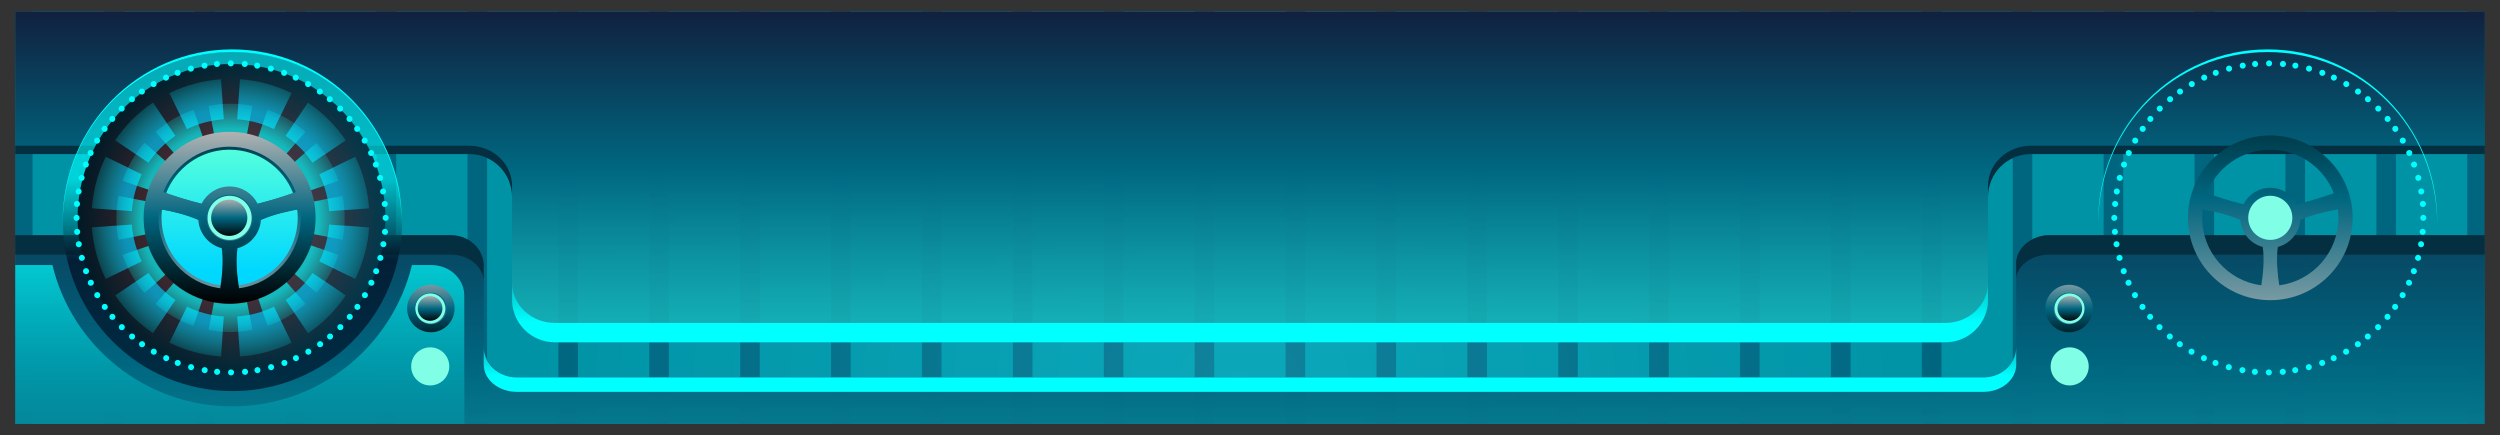
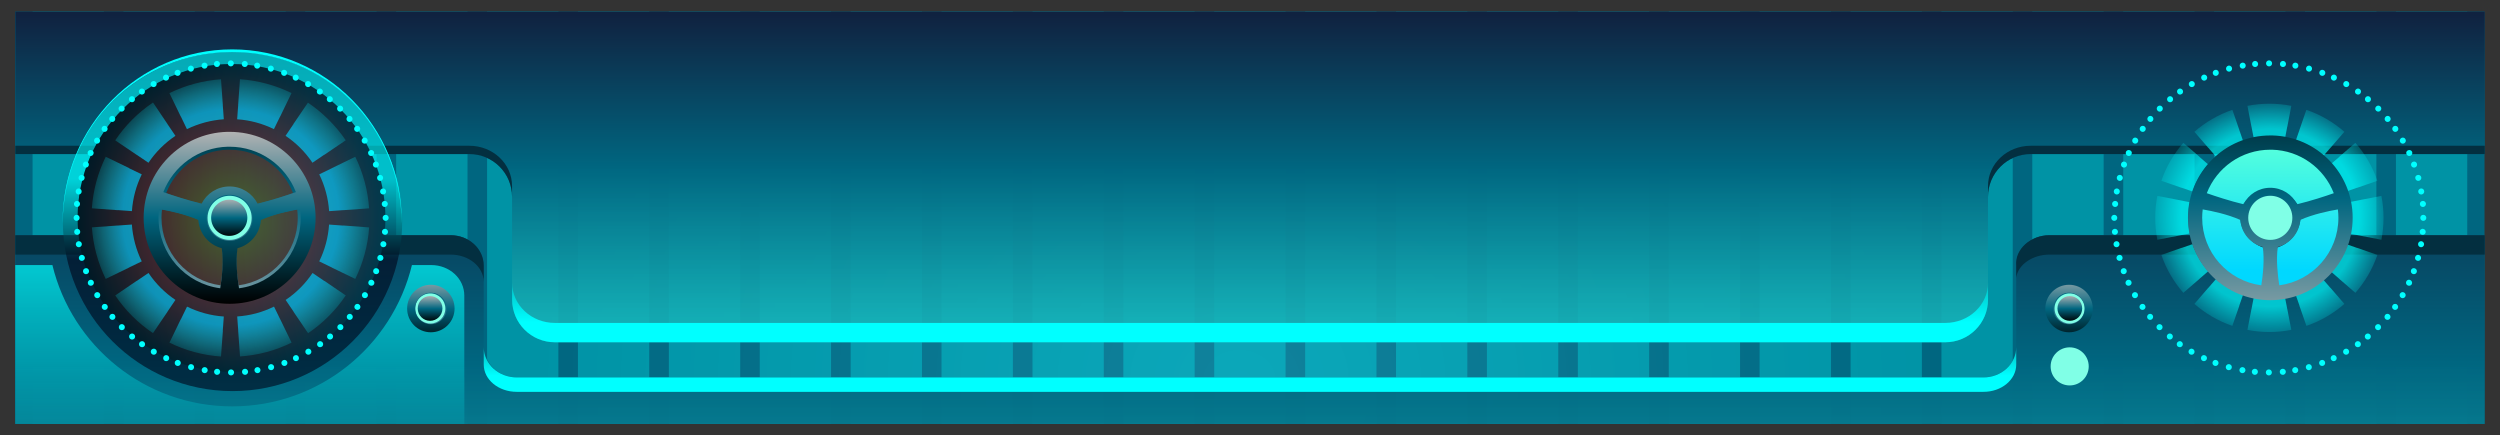
<svg xmlns="http://www.w3.org/2000/svg" xmlns:ns1="http://www.inkscape.org/namespaces/inkscape" xmlns:ns2="http://sodipodi.sourceforge.net/DTD/sodipodi-0.dtd" xmlns:xlink="http://www.w3.org/1999/xlink" id="svg2" viewBox="0 0 1550 270" version="1.1" ns1:version="0.48.4 r9939" ns2:docname="Banner 9.svg">
  <rect x="0" y="0" width="1550" height="270" fill="#333333" stroke="none" />
  <title id="title40298">Banner 9</title>
  <ns2:namedview id="base" bordercolor="#666666" ns1:pageshadow="2" ns1:window-y="-8" pagecolor="#ffffff" ns1:window-height="1017" ns1:window-maximized="1" ns1:zoom="0.1767767" ns1:window-x="-8" showgrid="false" borderopacity="1.0" ns1:current-layer="layer1" ns1:cx="-652.85523" ns1:cy="-987.76657" showguides="true" ns1:guide-bbox="true" ns1:window-width="1920" ns1:pageopacity="0.0" ns1:document-units="px" />
  <defs id="defs4">
    <linearGradient id="linearGradient36365">
      <stop id="stop36367" style="stop-color:#102240" offset="0" />
      <stop id="stop36369" style="stop-color:#006680" offset=".5" />
      <stop id="stop36371" style="stop-color:#16b0b6;stop-opacity:.875" offset="1" />
    </linearGradient>
    <linearGradient id="linearGradient35294">
      <stop id="stop35296" style="stop-color:#032f40" offset="0" />
      <stop id="stop35298" style="stop-color:#00ffff" offset="1" />
    </linearGradient>
    <linearGradient id="linearGradient35274" ns1:collect="always">
      <stop id="stop35276" style="stop-color:#00ffff" offset="0" />
      <stop id="stop35278" style="stop-color:#00ffff;stop-opacity:0" offset="1" />
    </linearGradient>
    <linearGradient id="linearGradient35096">
      <stop id="stop35098" style="stop-color:#b3b3b3" offset="0" />
      <stop id="stop35100" style="stop-color:#006680" offset=".505" />
      <stop id="stop35102" style="stop-color:#000000" offset="1" />
    </linearGradient>
    <linearGradient id="linearGradient34681">
      <stop id="stop34683" style="stop-color:#000014" offset="0" />
      <stop id="stop34685" style="stop-color:#00ffff" offset="1" />
    </linearGradient>
    <linearGradient id="linearGradient34359">
      <stop id="stop34361" style="stop-color:#ffff00" offset="0" />
      <stop id="stop34367" style="stop-color:#ff2a2a" offset=".522" />
      <stop id="stop34363" style="stop-color:#00112b" offset="1" />
    </linearGradient>
    <linearGradient id="linearGradient34270">
      <stop id="stop34272" style="stop-color:#00ffff" offset="0" />
      <stop id="stop34274" style="stop-color:#00cbff" offset=".713" />
      <stop id="stop34276" style="stop-color:#00ffff;stop-opacity:0" offset="1" />
    </linearGradient>
    <linearGradient id="linearGradient34256">
      <stop id="stop34258" style="stop-color:#00ffff" offset="0" />
      <stop id="stop34264" style="stop-color:#00ffff" offset=".713" />
      <stop id="stop34260" style="stop-color:#00ffff;stop-opacity:0" offset="1" />
    </linearGradient>
    <linearGradient id="linearGradient34141">
      <stop id="stop34143" style="stop-color:#b3b3b3" offset="0" />
      <stop id="stop34145" style="stop-color:#006680" offset=".449" />
      <stop id="stop34147" style="stop-color:#000000" offset="1" />
    </linearGradient>
    <linearGradient id="linearGradient34120">
      <stop id="stop34122" style="stop-color:#00d8ff" offset="0" />
      <stop id="stop34124" style="stop-color:#55ffdd" offset="1" />
    </linearGradient>
    <linearGradient id="linearGradient33950">
      <stop id="stop33952" style="stop-color:#b3b3b3" offset="0" />
      <stop id="stop34017" style="stop-color:#006680" offset=".5" />
      <stop id="stop33954" style="stop-color:#000000" offset="1" />
    </linearGradient>
    <radialGradient id="radialGradient40818" gradientUnits="userSpaceOnUse" cy="198.96" cx="2174.8" gradientTransform="matrix(1.139 0 0 .962 -317.98 14.683)" r="765.5" ns1:collect="always">
      <stop id="stop36357" style="stop-color:#10839d" offset="0" />
      <stop id="stop36359" style="stop-color:#006680" offset=".5" />
      <stop id="stop36361" style="stop-color:#006680" offset="1" />
    </radialGradient>
    <linearGradient id="linearGradient40820" y2="167.78" xlink:href="#linearGradient36365" gradientUnits="userSpaceOnUse" x2="1918.4" gradientTransform="translate(-.006 .002)" y1="-20.71" x1="1918.4" ns1:collect="always" />
    <linearGradient id="linearGradient40822" y2="169.83" xlink:href="#linearGradient35294" gradientUnits="userSpaceOnUse" x2="1773.7" gradientTransform="translate(-.006 .002)" y1="89.794" x1="1773.7" ns1:collect="always" />
    <linearGradient id="linearGradient40824" y2="350.97" xlink:href="#linearGradient36365" gradientUnits="userSpaceOnUse" x2="1997.2" gradientTransform="matrix(1 0 0 .922 0 17.158)" y1="7.129" x1="1997.2" ns1:collect="always" />
    <linearGradient id="linearGradient40826" y2="189.93" xlink:href="#linearGradient35294" gradientUnits="userSpaceOnUse" x2="1734.6" gradientTransform="translate(-.016 .002)" y1="133.69" x1="1734.6" ns1:collect="always" />
    <linearGradient id="linearGradient40828" y2="240" xlink:href="#linearGradient35274" gradientUnits="userSpaceOnUse" x2="1430.8" y1="69.559" x1="1430.8" ns1:collect="always" />
    <linearGradient id="linearGradient40830" y2="77.011" xlink:href="#linearGradient34681" gradientUnits="userSpaceOnUse" x2="1652.3" y1="125.38" x1="1652.3" ns1:collect="always" />
    <radialGradient id="radialGradient40832" xlink:href="#linearGradient34141" gradientUnits="userSpaceOnUse" cy="92.069" cx="2180.2" gradientTransform="matrix(1.119 0 0 .945 -259.81 5.053)" r="765.5" ns1:collect="always" />
    <radialGradient id="radialGradient40834" xlink:href="#linearGradient34359" gradientUnits="userSpaceOnUse" cy="98.61" cx="1583.8" r="114.75" ns1:collect="always" />
    <radialGradient id="radialGradient40836" xlink:href="#linearGradient34270" gradientUnits="userSpaceOnUse" cy="93.078" cx="1558.5" gradientTransform="matrix(1.283 -.344 .344 1.283 -472.89 509.41)" r="87.578" ns1:collect="always" />
    <radialGradient id="radialGradient40838" xlink:href="#linearGradient34256" gradientUnits="userSpaceOnUse" cy="93.078" cx="1558.5" gradientTransform="matrix(1.091 4.0482e-8 -4.0482e-8 1.091 -142.46 -8.508)" r="87.578" ns1:collect="always" />
    <linearGradient id="linearGradient40840" y2="20.687" xlink:href="#linearGradient34120" gradientUnits="userSpaceOnUse" x2="1592.4" gradientTransform="translate(-.016 .174)" y1="152.57" x1="1592.4" ns1:collect="always" />
    <linearGradient id="linearGradient40842" y2="-88.908" xlink:href="#linearGradient33950" gradientUnits="userSpaceOnUse" x2="1564.5" gradientTransform="translate(0 -0)" y1="239.37" x1="1564.5" ns1:collect="always" />
    <linearGradient id="linearGradient40844" y2="202.38" xlink:href="#linearGradient33950" gradientUnits="userSpaceOnUse" x2="1631" gradientTransform="translate(-23 -13.998)" y1="17.216" x1="1631" ns1:collect="always" />
    <linearGradient id="linearGradient40846" y2="141.64" xlink:href="#linearGradient33950" gradientUnits="userSpaceOnUse" x2="1596.4" y1="68.981" x1="1596.4" ns1:collect="always" />
    <linearGradient id="linearGradient40848" y2="-88.908" xlink:href="#linearGradient33950" gradientUnits="userSpaceOnUse" x2="1564.5" gradientTransform="matrix(.577 0 0 .577 774.76 92.716)" y1="239.37" x1="1564.5" ns1:collect="always" />
    <linearGradient id="linearGradient40850" y2="167.7" xlink:href="#linearGradient33950" gradientUnits="userSpaceOnUse" x2="1631" gradientTransform="matrix(.321 0 0 .321 1168.1 97.27)" y1="53.721" x1="1631" ns1:collect="always" />
    <linearGradient id="linearGradient40852" y2="141.64" xlink:href="#linearGradient35096" gradientUnits="userSpaceOnUse" x2="1596.4" y1="68.981" x1="1596.4" ns1:collect="always" />
    <linearGradient id="linearGradient40874" y2="-88.908" xlink:href="#linearGradient33950" gradientUnits="userSpaceOnUse" x2="1564.5" gradientTransform="translate(0 -0)" y1="239.37" x1="1564.5" ns1:collect="always" />
  </defs>
  <g id="layer1" ns1:label="Layer 1" transform="translate(0 -782.36)" ns1:groupmode="layer">
    <g id="g36523" transform="matrix(1 0 0 1 -1390.7 812.29)">
      <g id="g36381" transform="translate(-0)">
        <path id="path13273" style="fill:url(#radialGradient40818)" ns1:connector-curvature="0" d="m1400.1 232.89h1531v-255.65h-1531z" />
        <path id="rect36216" style="opacity:.296;fill:#00ffff" ns1:connector-curvature="0" d="m1410.9-22.756v255.66h44.204v-255.66h-44.204zm56.333 0v255.66h44.235v-255.66h-44.235zm56.396 0v255.66h44.204v-255.66h-44.204zm56.333 0v255.66h44.204v-255.66h-44.204zm56.364 0v255.66h44.235v-255.66h-44.235zm56.364 0v255.66h44.204v-255.66h-44.204zm56.333 0v255.66h44.203v-255.66h-44.203zm56.364 0v255.66h44.235v-255.66h-44.235zm56.364 0v255.66h44.204v-255.66h-44.204zm56.364 0v255.66h44.203v-255.66h-44.203zm56.333 0v255.66h44.235v-255.66h-44.235zm56.395 0v255.66h44.204v-255.66h-44.204zm56.333 0v255.66h44.203v-255.66h-44.203zm56.333 0v255.66h44.235v-255.66h-44.235zm56.395 0v255.66h44.204v-255.66h-44.204zm56.333 0v255.66h44.203v-255.66h-44.203zm56.364 0v255.66h44.235v-255.66h-44.235zm56.364 0v255.66h44.204v-255.66h-44.204zm56.364 0v255.66h44.204v-255.66h-44.204zm56.333 0v255.66h44.235v-255.66h-44.235zm56.395 0v255.66h44.203v-255.66h-44.203zm56.333 0v255.66h44.204v-255.66h-44.204zm56.333 0v255.66h44.235v-255.66h-44.235zm56.396 0v255.66h44.204v-255.66h-44.204zm56.333 0v255.66h44.204v-255.66h-44.204zm56.364 0v255.66h44.235v-255.66h-44.235zm56.364 0v255.66h44.204v-255.66h-44.204z" />
      </g>
      <g id="g36373" transform="translate(3.9585e-5,-0.008)">
        <path id="rect36192" ns2:nodetypes="ccssssccssssccccccc" style="fill:url(#linearGradient40820)" ns1:connector-curvature="0" d="m1400.2-22.748v88.344h281.44c14.694 0 26.531 11.837 26.531 26.531v63.625c0 14.694 11.837 26.531 26.531 26.531h382.66 96.688 382.66c14.694 0 26.531-11.837 26.531-26.531v-63.625c0-14.694 11.837-26.531 26.531-26.531h281.44v-88.344h-443.31-273.84-96.688-273.84z" />
        <path id="path36207" style="fill:url(#linearGradient40822)" ns1:connector-curvature="0" d="m1400.2 60.44v5.156h281.44c14.694 0 26.531 11.837 26.531 26.531v-6.719c0-13.834-11.837-24.969-26.531-24.969h-281.44zm1249.6 0c-14.694 0-26.531 11.135-26.531 24.969v6.719c0-14.694 11.837-26.531 26.531-26.531h281.44v-5.156h-281.44zm-941.59 84.875v10.438c0 14.694 11.837 26.531 26.531 26.531h382.66 96.688 382.66c14.694 0 26.531-11.837 26.531-26.531v-10.438c0 13.834-11.837 24.969-26.531 24.969h-382.66-96.688-382.66c-14.694 0-26.531-11.135-26.531-24.969z" />
      </g>
      <g id="g36385" transform="translate(0 .007)">
        <g id="g35667" transform="translate(-14.522 13)">
          <path id="path34798" ns2:nodetypes="ccccsscssccsscssc" style="fill:url(#linearGradient40824)" ns1:connector-curvature="0" d="m1414.7 102.92v116.97h1531v-116.97h-269.93c-11.36 0-20.5 8.427-20.5 18.9v20.051 30.282c0 10.474-9.139 18.9-20.5 18.9h-230.71-189.62-488.8c-11.36 0-19.809-8.449-20.5-18.9v-30.282-20.051c0-10.474-9.139-18.9-20.5-18.9z" />
          <path id="path34913" ns2:nodetypes="ccscsscsccsccscsscccsccccsc" d="m1414.7 102.91v12h269.91c11.36 0 20.5 7.569 20.5 16.969v-10.062c0-10.474-9.14-18.906-20.5-18.906zm1261.1 0c-11.36 0-21.54 8.484-20.5 18.906v7.5c0.884-8.133 10.205-14.406 20.5-14.406h269.94v-12zm-970.66 69.25v10.906c0 9.399 9.14 16.938 20.5 16.938h488.81 189.62 230.72c11.36 0.089 20.5-7.538 20.5-16.938v-10.906c0 10.474-9.14 19.006-20.5 18.906h-230.72-189.62-488.81c-11.36 0-20.5-8.432-20.5-18.906z" style="fill:url(#linearGradient40826)" ns1:connector-curvature="0" />
        </g>
        <g id="g35603" transform="translate(-14.522 12.985)">
          <g id="g35445" transform="translate(-.02)">
            <g id="g35407">
              <path id="path35260" style="fill:url(#linearGradient40828)" transform="translate(0 .002)" ns1:connector-curvature="0" d="m1414.7 121.41v98.5h278.44v-28.969c-0.01-0.095-0.025-0.186-0.031-0.281v-30.281-20.062c0-10.474-9.14-18.906-20.5-18.906h-11.969c-12.164 50.276-57.424 87.625-111.44 87.625-54.014 0-99.305-37.349-111.47-87.625h-23.031z" />
              <g id="g34731">
                <path id="path34677" style="opacity:.582;fill:url(#linearGradient40830)" ns1:connector-curvature="0" transform="matrix(1.044 0 0 1.044 -99.416 -12.495)" d="m1680.1 102.36c0 55.65-45.113 100.76-100.76 100.76-55.65 0-100.76-45.113-100.76-100.76 0-55.65 45.113-100.76 100.76-100.76 55.65 0 100.76 45.113 100.76 100.76z" />
                <g id="g34556" transform="matrix(.949 0 0 .949 78.567 4.822)">
                  <path id="path34551" d="m1549.2-8.469c-55.517 0-100.53 45.014-100.53 100.53 0 55.517 45.014 100.53 100.53 100.53 55.517 0 100.5-45.014 100.5-100.53 0-55.517-44.983-100.53-100.5-100.53z" style="fill:url(#radialGradient40832)" transform="translate(0 .002)" ns1:connector-curvature="0" />
                  <g id="g34371" transform="matrix(.906 0 0 .906 141.94 8.635)">
                    <path id="path34357" style="opacity:.264;fill:url(#radialGradient40834)" ns1:connector-curvature="0" transform="matrix(.967 0 0 .967 21.901 -3.255)" d="m1698.5 98.61c0 63.375-51.375 114.75-114.75 114.75s-114.75-51.375-114.75-114.75 51.375-114.75 114.75-114.75 114.75 51.375 114.75 114.75z" />
                    <g id="g34311" transform="matrix(.94 0 0 .94 87.606 4.555)">
                      <path id="path34266" style="opacity:.659;fill:url(#radialGradient40836)" ns1:connector-curvature="0" d="m1530.9-9.858c-6.767 1.813-13.219 4.253-19.287 7.215l8.649 17.88c0.023-0.011 0.051-0.009 0.073-0.02l4.713 9.8c4.338-2.123 8.974-3.861 13.815-5.158 4.831-1.294 9.661-2.089 14.47-2.42l-0.782-10.853c0.012-0.001 0.024-0.009 0.038-0.01l-1.413-19.819c-6.737 0.469-13.507 1.572-20.274 3.385zm-31.914 14.457c-11.557 7.77-21.361 17.666-28.967 28.982l16.497 11.17c0.011-0.015 0.017-0.032 0.027-0.046l8.995 6.094c5.427-8.084 12.424-15.119 20.685-20.661l-6.12-9.03c0.01-0.006 0.027-0.003 0.037-0.01l-11.1-16.498zm66.744-17.884-1.409 19.866c0.012 0.001 0.025-0.011 0.037-0.01l-0.786 10.88c9.924 0.669 19.465 3.273 28.207 7.56l4.78-9.785c0.017 0.008 0.031 0.019 0.047 0.027l8.665-17.913c-12.244-5.997-25.647-9.676-39.541-10.626zm-103 59.488c-5.993 12.234-9.671 25.659-10.626 39.54l19.876 1.446c0-0.028 0.015-0.055 0.017-0.083l10.843 0.795c0.677-9.917 3.271-19.473 7.56-28.207l-9.812-4.733c0.015-0.032 0.038-0.061 0.053-0.093l-17.912-8.665zm155.2-41.584-11.2 16.46c0.023 0.015 0.034 0.048 0.057 0.064l-6.094 8.995c8.082 5.419 15.107 12.398 20.651 20.648l8.993-6.11c0.017 0.023 0.041 0.04 0.055 0.064l16.49-11.19c-7.9-11.546-17.8-21.333-29.1-28.931zm-165.8 95.731c0.468 6.743 1.58 13.537 3.395 20.311 1.81 6.756 4.25 13.191 7.205 19.251l17.87-8.686c0-0.012-0.01-0.025-0.01-0.037l9.791-4.749c-2.111-4.323-3.847-8.92-5.139-13.741-1.297-4.839-2.099-9.69-2.43-14.506l-10.854 0.782c0-0.012-0.01-0.025-0.01-0.037l-19.818 1.413zm202.07-54.144-17.87 8.686c0 0.012 0.01 0.025 0.01 0.037l-9.79 4.749c2.122 4.337 3.852 8.939 5.149 13.778 1.292 4.821 2.088 9.67 2.421 14.47l10.853-0.782c0 0.012 0.01 0.025 0.01 0.037l19.818-1.413c-0.47-6.726-1.575-13.518-3.385-20.274-1.815-6.774-4.249-13.213-7.215-19.287zm-158.64 89.122-8.993 6.11c-0.017-0.023-0.041-0.04-0.056-0.064l-16.48 11.227c7.768 11.545 17.656 21.295 28.963 28.893l11.18-16.46c-0.015-0.01-0.032-0.017-0.047-0.027l6.094-8.995c-8.093-5.427-15.113-12.42-20.661-20.685zm138.52-37.116c-0.672 9.931-3.255 19.498-7.55 28.244l9.775 4.743c-0.01 0.016-0.02 0.031-0.027 0.046l17.912 8.665c5.993-12.234 9.681-25.622 10.636-39.504l-19.886-1.483c0 0.028-0.015 0.055-0.017 0.083l-10.843-0.795zm-108.96 62.937-4.743 9.775c-0.025-0.012-0.058-0.005-0.083-0.017l-8.665 17.913c12.235 5.992 25.658 9.672 39.54 10.626l1.456-19.839c-0.028-0.002-0.056-0.015-0.083-0.017l0.795-10.843c-9.93-0.672-19.471-3.302-28.217-7.597zm96.278-25.798c-5.426 8.092-12.374 15.14-20.638 20.688l6.11 8.993c-0.024 0.015-0.041 0.041-0.063 0.057l11.18 16.453c11.546-7.767 21.294-17.656 28.893-28.963l-16.424-11.19c-0.016 0.023-0.049 0.034-0.063 0.057l-8.995-6.094zm-57.794 33.36 0.782 10.853c-0.012 0.001-0.025 0.009-0.037 0.01l1.413 19.819c6.738-0.469 13.552-1.545 20.321-3.358 6.768-1.814 13.171-4.279 19.241-7.242l-8.686-17.87c-0.011 0.005-0.026 0.005-0.038 0.01l-4.749-9.791c-4.331 2.118-8.9 3.881-13.732 5.175-4.832 1.295-9.707 2.062-14.516 2.394z" />
-                       <path id="rect34198" d="m1558.5 5.5c-5.757 0-11.397 0.565-16.844 1.625l3.062 16.031c0.02-0.004 0.042 0.004 0.062 0l1.656 8.781c3.895-0.763 7.944-1.156 12.063-1.156 4.11 0 8.112 0.397 12 1.156l1.687-8.781c0.01 0.002 0.021-0.002 0.031 0l3.094-16.031c-5.447-1.06-11.056-1.625-16.812-1.625zm-28.406 4.688c-10.826 3.709-20.713 9.479-29.156 16.844l10.719 12.375c0.011-0.01 0.02-0.022 0.031-0.031l5.844 6.75c6.027-5.262 13.078-9.358 20.812-12l-2.938-8.469c0.01-0.003 0.022 0.003 0.031 0l-5.344-15.469zm56.781 0-5.344 15.469c0.01 0.003 0.022-0.003 0.031 0l-2.937 8.469c7.735 2.642 14.754 6.738 20.781 12l5.875-6.75c0.011 0.01 0.02 0.022 0.031 0.031l10.688-12.375c-8.443-7.364-18.299-13.134-29.125-16.844zm-94.406 25.312c-7.359 8.436-13.134 18.31-16.844 29.125l15.469 5.375c0.01-0.022 0.024-0.041 0.031-0.062l8.437 2.938c2.646-7.728 6.737-14.761 12-20.781l-6.781-5.844c0.019-0.022 0.043-0.041 0.062-0.062l-12.375-10.688zm132.03 0-12.375 10.688c0.015 0.017 0.016 0.045 0.031 0.062l-6.75 5.844c5.263 6.02 9.354 13.054 12 20.781l8.438-2.938c0.01 0.022 0.024 0.041 0.031 0.062l15.469-5.375c-3.71-10.815-9.485-20.689-16.844-29.125zm-151.97 40.719c-1.062 5.452-1.625 11.081-1.625 16.844 0 5.747 0.568 11.374 1.625 16.813l16.031-3.094v-0.031l8.781-1.688c-0.756-3.88-1.156-7.899-1.156-12 0-4.117 0.394-8.137 1.156-12.031l-8.781-1.688v-0.031l-16.031-3.094zm171.91 0-16.031 3.094v0.031l-8.781 1.688c0.762 3.894 1.156 7.914 1.156 12.031 0 4.101-0.4 8.12-1.156 12l8.781 1.688v0.031l16.031 3.094c1.057-5.438 1.625-11.065 1.625-16.813 0-5.763-0.562-11.392-1.625-16.844zm-144.88 37-8.437 2.938c-0.01-0.022-0.024-0.041-0.031-0.062l-15.469 5.406c3.71 10.816 9.485 20.658 16.844 29.094l12.375-10.688c-0.01-0.011-0.022-0.02-0.031-0.031l6.75-5.844c-5.27-6.029-9.354-13.073-12-20.812zm117.84 0c-2.646 7.74-6.73 14.784-12 20.812l6.75 5.844c-0.01 0.011-0.022 0.02-0.031 0.031l12.375 10.688c7.359-8.436 13.134-18.278 16.844-29.094l-15.469-5.406c-0.01 0.022-0.024 0.041-0.031 0.062l-8.438-2.938zm-99.875 26.781-5.844 6.75c-0.017-0.015-0.046-0.017-0.062-0.031l-10.688 12.375c8.437 7.359 18.309 13.134 29.125 16.844l5.375-15.438c-0.022-0.008-0.041-0.024-0.062-0.031l2.937-8.438c-7.739-2.646-14.753-6.762-20.781-12.031zm81.906 0c-6.028 5.269-13.042 9.386-20.781 12.031l2.938 8.438c-0.022 0.008-0.04 0.024-0.062 0.031l5.375 15.438c10.816-3.71 20.657-9.485 29.094-16.844l-10.656-12.375c-0.017 0.015-0.046 0.017-0.062 0.031l-5.844-6.75zm-52.969 14.188-1.688 8.781c-0.01-0.002-0.021 0.002-0.031 0l-3.094 16.031c5.448 1.061 11.086 1.656 16.844 1.656 5.758 0 11.365-0.596 16.812-1.656l-3.094-16.031c-0.01 0.002-0.021-0.002-0.031 0l-1.687-8.781c-3.888 0.76-7.89 1.188-12 1.188-4.11 0-8.143-0.428-12.031-1.188z" style="opacity:.659;fill:url(#radialGradient40838)" ns1:connector-curvature="0" />
                      <g id="g34134" transform="matrix(.713 0 0 .713 436.95 24.324)">
                        <path id="path34081" style="fill:#80ffe6" ns1:connector-curvature="0" transform="translate(5.5 -1.737)" d="m1596.5 98.11c0 16.569-13.432 30-30 30s-30-13.431-30-30 13.432-30 30-30 30 13.431 30 30z" />
-                         <path id="path34030" style="fill:url(#linearGradient40840)" ns1:connector-curvature="0" d="m1569.8 15.799c-34.558 0.945-63.879 24.588-75.75 57.594 10.56 4.001 27.922 10.191 45 14.625 6.085-12.939 18.541-21.812 32.906-21.812s26.822 8.873 32.906 21.812c17.089-4.434 34.478-10.626 45.031-14.625-12.109-33.697-42.438-57.594-77.938-57.594-0.721 0-1.439-0.02-2.156 0zm-77.469 66.719c-0.423 3.432-0.625 6.891-0.625 10.438 0 43.012 32.046 78.523 73.562 84 1.972-12.418 4.167-31.942 1.812-47.781-15.286-3.948-26.8-17.332-27.938-33.563-15.826-7.064-35.306-11.134-46.812-13.094zm159.25 0c-11.507 1.96-30.986 6.03-46.812 13.094-1.138 16.23-12.62 29.615-27.906 33.563-2.354 15.839-0.191 35.363 1.781 47.781 41.516-5.476 73.594-40.988 73.594-84 0-3.546-0.233-7.005-0.656-10.438z" />
                        <path id="path34128" style="fill:url(#linearGradient40842)" ns1:connector-curvature="0" d="m1569.7 7.766c-47.882 1.213-86.336 40.437-86.336 88.611 0 48.939 39.673 88.611 88.611 88.611s88.611-39.673 88.611-88.611c0-48.939-39.673-88.611-88.611-88.611-0.765 0-1.515-0.019-2.275 0zm0.389 15.327c0.629-0.016 1.254 0 1.886 0 31.132 0 57.725 19.409 68.344 46.79-9.255 3.249-24.5 8.281-39.486 11.885-5.336-10.514-16.261-17.722-28.858-17.722-12.598 0-23.522 7.208-28.858 17.722-14.977-3.603-30.195-8.634-39.456-11.885 10.411-26.82 36.122-46.022 66.428-46.79zm1.9 49.545c13.113 0 23.739 10.626 23.739 23.739s-10.626 23.739-23.739 23.739-23.739-10.626-23.739-23.739 10.626-23.739 23.739-23.739zm-72.715 14.699c9.95 1.695 26.788 5.208 40.474 11.316 0.984 14.035 10.91 25.625 24.128 29.038 2.036 13.696 0.148 30.574-1.557 41.312-35.9-4.736-63.614-35.432-63.614-72.625 0-3.066 0.203-6.073 0.569-9.041zm145.34 0c0.033-0.006 0.057 0.005 0.09 0 0.365 2.965 0.569 5.977 0.569 9.041 0 37.193-27.715 67.89-63.614 72.625-1.705-10.738-3.593-27.615-1.557-41.312 13.218-3.414 23.145-15.004 24.128-29.038 13.643-6.094 30.421-9.614 40.384-11.316z" />
                        <path id="path33962" style="fill:url(#linearGradient40844)" ns1:connector-curvature="0" d="m1569.6 3.877c-50 1.266-90.1 42.212-90.1 92.5 0 51.086 41.414 92.5 92.5 92.5s92.5-41.414 92.5-92.5-41.414-92.5-92.5-92.5c-0.798 0-1.582-0.02-2.375 0zm0.406 16c0.656-0.017 1.309 0 1.969 0 32.499 0 60.258 20.261 71.344 48.844-9.661 3.392-25.575 8.645-41.219 12.406-5.57-10.975-16.975-18.5-30.125-18.5s-24.555 7.525-30.125 18.5c-15.634-3.761-31.52-9.013-41.188-12.406 10.868-27.997 37.707-48.042 69.344-48.844zm2 51.719c13.689 0 24.781 11.093 24.781 24.781 0 13.689-11.092 24.781-24.781 24.781s-24.781-11.093-24.781-24.781c0-13.689 11.092-24.781 24.781-24.781zm-75.906 15.344c10.387 1.769 27.964 5.436 42.25 11.812 1.027 14.651 11.389 26.749 25.187 30.312 2.125 14.298 0.155 31.916-1.625 43.125-37.475-4.944-66.406-36.987-66.406-75.812 0-3.201 0.212-6.34 0.594-9.438zm151.72 0c0.034-0.006 0.06 0.006 0.094 0 0.381 3.095 0.594 6.239 0.594 9.438 0 38.825-28.931 70.869-66.406 75.812-1.78-11.209-3.75-28.827-1.625-43.125 13.798-3.563 24.161-15.662 25.187-30.312 14.242-6.361 31.756-10.036 42.156-11.812z" />
                        <path id="path34076" style="fill:url(#linearGradient40846)" ns1:connector-curvature="0" transform="matrix(.577 0 0 .577 656.91 35.698)" d="m1619 105.11c0 18.64-15.11 33.75-33.75 33.75s-33.75-15.11-33.75-33.75 15.11-33.75 33.75-33.75 33.75 15.11 33.75 33.75z" />
                      </g>
                    </g>
                    <path id="path34333" style="fill:#00ffff" ns1:connector-curvature="0" d="m1552.8-21.543c-1.206 0-2.185 0.978-2.185 2.185s0.979 2.185 2.185 2.185c1.207 0 2.185-0.978 2.185-2.185s-0.978-2.185-2.185-2.185zm-10.232 0.437c-1.202 0.109-2.075 1.202-1.966 2.403 0.108 1.202 1.162 2.079 2.367 1.966 0.3-0.027 0.624-0.121 0.874-0.255 0.737-0.405 1.173-1.22 1.092-2.112-0.096-1.052-0.922-1.885-1.93-2.003-0.144-0.017-0.287-0.014-0.437 0zm20.064 0c-1.008 0.118-1.835 0.951-1.93 2.003-0.082 0.892 0.355 1.706 1.093 2.112 0.25 0.134 0.574 0.228 0.874 0.255 1.205 0.112 2.259-0.765 2.367-1.966s-0.764-2.294-1.966-2.403c-0.15-0.014-0.293-0.017-0.437 0zm-28.73 1.202c-0.145-0.004-0.325 0.011-0.473 0.036-1.189 0.206-1.954 1.324-1.748 2.513 0.206 1.189 1.324 1.99 2.513 1.784 1.188-0.206 1.99-1.36 1.784-2.549-0.18-1.04-1.06-1.753-2.075-1.784zm37.833 0c-1.016 0.031-1.895 0.744-2.076 1.784-0.206 1.189 0.596 2.343 1.784 2.549 1.189 0.206 2.307-0.595 2.513-1.784s-0.559-2.307-1.748-2.513c-0.148-0.026-0.328-0.041-0.473-0.036zm-47.883 2.148c-0.145 0.008-0.291 0.034-0.437 0.073-1.166 0.312-1.841 1.529-1.529 2.695 0.312 1.165 1.491 1.845 2.658 1.529 0.291-0.078 0.577-0.226 0.801-0.401 0.657-0.525 0.96-1.393 0.728-2.258-0.274-1.02-1.208-1.695-2.221-1.639zm57.569 0c-0.869 0.103-1.654 0.746-1.893 1.639-0.313 1.165 0.4 2.346 1.566 2.658 1.165 0.312 2.346-0.364 2.658-1.529 0.312-1.165-0.364-2.382-1.529-2.695-0.146-0.039-0.292-0.064-0.437-0.073-0.127-0.008-0.24-0.015-0.364 0zm-66.89 3.022c-0.283-0.014-0.591 0.042-0.874 0.146-1.133 0.416-1.727 1.671-1.311 2.804 0.416 1.133 1.671 1.727 2.804 1.311 1.132-0.416 1.727-1.671 1.311-2.804-0.312-0.85-1.079-1.416-1.93-1.456zm76.576 0c-0.85 0.041-1.618 0.607-1.93 1.456-0.416 1.133 0.178 2.388 1.311 2.804 1.133 0.416 2.388-0.178 2.804-1.311 0.416-1.133-0.178-2.388-1.311-2.804-0.283-0.104-0.59-0.159-0.874-0.146zm-85.206 3.459c-0.125 0.007-0.24 0.044-0.364 0.073-0.141 0.033-0.3 0.082-0.437 0.146-1.095 0.507-1.526 1.818-1.02 2.913 0.507 1.095 1.782 1.563 2.877 1.056 1.101-0.507 1.599-1.782 1.092-2.877-0.388-0.838-1.274-1.357-2.148-1.311zm93.836 0c-0.874-0.047-1.76 0.472-2.148 1.311-0.507 1.095-0.01 2.37 1.092 2.877 1.095 0.507 2.37 0.039 2.877-1.056 0.506-1.095 0.076-2.406-1.02-2.913-0.137-0.063-0.295-0.112-0.437-0.146-0.124-0.029-0.239-0.066-0.364-0.073zm-102.87 4.661c-0.281 0.035-0.576 0.14-0.837 0.291-1.045 0.603-1.404 1.941-0.801 2.986 0.603 1.045 1.941 1.404 2.986 0.801 1.045-0.603 1.404-1.941 0.801-2.986-0.453-0.784-1.303-1.197-2.148-1.092zm111.5 0c-0.7 0.049-1.371 0.439-1.748 1.092-0.604 1.045-0.244 2.383 0.801 2.986 1.045 0.603 2.382 0.244 2.986-0.801 0.603-1.045 0.244-2.383-0.801-2.986-0.392-0.226-0.818-0.321-1.238-0.291zm-119.76 5.389c-0.427 0.011-0.868 0.176-1.238 0.437-0.986 0.695-1.168 2.036-0.473 3.022 0.695 0.986 1.999 1.209 2.986 0.51 0.247-0.174 0.469-0.341 0.619-0.583 0.45-0.723 0.448-1.7-0.072-2.44-0.348-0.493-0.868-0.809-1.42-0.91-0.138-0.025-0.258-0.04-0.4-0.036zm128.43 0c-0.142-0.004-0.263 0.011-0.401 0.036-0.552 0.101-1.073 0.417-1.42 0.91-0.521 0.74-0.523 1.717-0.073 2.44 0.15 0.241 0.372 0.409 0.619 0.583 0.987 0.7 2.291 0.477 2.986-0.51 0.695-0.986 0.513-2.327-0.473-3.022-0.37-0.26-0.811-0.426-1.238-0.437zm-135.78 5.535c-0.418 0.042-0.818 0.22-1.165 0.51-0.926 0.773-1.064 2.132-0.291 3.059 0.773 0.927 2.168 1.064 3.095 0.291 0.927-0.773 1.028-2.168 0.255-3.095-0.483-0.579-1.196-0.835-1.893-0.765zm142.63 0c-0.522 0.073-1.021 0.33-1.383 0.765-0.773 0.927-0.672 2.322 0.255 3.095 0.927 0.773 2.322 0.635 3.095-0.291 0.773-0.927 0.635-2.286-0.291-3.059-0.347-0.29-0.746-0.467-1.165-0.51-0.175-0.018-0.336-0.024-0.51 0zm-149.84 6.773c-0.561-0.006-1.139 0.229-1.566 0.655-0.853 0.853-0.817 2.205 0.036 3.059 0.853 0.853 2.205 0.858 3.058 0 0.213-0.213 0.404-0.429 0.51-0.692 0.32-0.789 0.13-1.727-0.51-2.367-0.426-0.427-0.968-0.65-1.529-0.655zm157.34 0c-0.494 0.049-0.974 0.282-1.347 0.655-0.854 0.853-0.817 2.242 0.036 3.095 0.853 0.853 2.205 0.853 3.059 0 0.853-0.853 0.889-2.242 0.036-3.095-0.106-0.107-0.243-0.211-0.364-0.291-0.424-0.28-0.926-0.413-1.42-0.364zm-163.89 7.428c-0.698-0.071-1.41 0.222-1.893 0.801-0.773 0.927-0.636 2.286 0.291 3.059 0.927 0.773 2.286 0.672 3.059-0.255 0.773-0.927 0.635-2.322-0.291-3.095-0.347-0.29-0.746-0.467-1.165-0.51zm170.67 0c-0.419 0.042-0.818 0.22-1.165 0.51-0.926 0.773-1.064 2.168-0.291 3.095 0.773 0.927 2.132 1.028 3.059 0.255 0.927-0.773 1.064-2.132 0.291-3.059-0.483-0.579-1.196-0.872-1.893-0.801zm-176.57 7.173c-0.495 0.036-0.977 0.234-1.347 0.583-0.106 0.1-0.205 0.241-0.291 0.364-0.695 0.986-0.44 2.327 0.546 3.022 0.987 0.695 2.328 0.476 3.022-0.51 0.695-0.986 0.513-2.364-0.473-3.059-0.431-0.304-0.961-0.436-1.456-0.401zm182.1 0c-0.373 0.041-0.769 0.172-1.092 0.401-0.987 0.695-1.168 2.072-0.473 3.059 0.695 0.986 2.036 1.205 3.022 0.51 0.986-0.695 1.241-2.036 0.546-3.022-0.087-0.123-0.186-0.265-0.291-0.364-0.37-0.348-0.852-0.547-1.347-0.583-0.124-0.009-0.24-0.014-0.364 0zm-187.49 8.484c-0.7 0.049-1.371 0.439-1.748 1.092-0.603 1.045-0.244 2.382 0.801 2.986 1.045 0.603 2.382 0.244 2.986-0.801 0.603-1.045 0.244-2.382-0.801-2.986-0.392-0.226-0.818-0.321-1.238-0.291zm192.84 0c-0.282 0.035-0.576 0.14-0.838 0.291-1.045 0.603-1.404 1.941-0.801 2.986 0.603 1.045 1.941 1.404 2.986 0.801 1.045-0.603 1.404-1.941 0.801-2.986-0.453-0.784-1.303-1.197-2.148-1.092zm-197.25 8.957c-0.856-0.033-1.732 0.381-2.112 1.202-0.507 1.095-0.01 2.406 1.093 2.913 1.095 0.507 2.372 0.043 2.877-1.056 0.126-0.274 0.209-0.59 0.218-0.874h0.036c0.028-0.851-0.453-1.586-1.274-1.966-0.274-0.127-0.552-0.207-0.838-0.218zm202.05 0c-0.285 0.011-0.564 0.092-0.838 0.218-0.821 0.38-1.302 1.115-1.274 1.966h0.036c0.01 0.284 0.093 0.6 0.218 0.874 0.505 1.099 1.782 1.563 2.877 1.056 1.101-0.507 1.599-1.818 1.092-2.913-0.38-0.821-1.256-1.235-2.112-1.202zm-205.73 8.302c-0.851 0.041-1.618 0.607-1.93 1.456-0.416 1.133 0.178 2.388 1.311 2.804 1.133 0.416 2.388-0.178 2.804-1.311 0.416-1.132-0.178-2.388-1.311-2.804-0.283-0.104-0.59-0.159-0.874-0.146zm209.41 0c-0.284-0.014-0.591 0.042-0.874 0.146-1.132 0.416-1.727 1.671-1.311 2.804 0.416 1.133 1.671 1.727 2.804 1.311 1.133-0.416 1.727-1.671 1.311-2.804-0.312-0.849-1.079-1.416-1.93-1.456zm2.731 9.613c-0.128 0.011-0.273 0.039-0.401 0.073-1.165 0.312-1.842 1.493-1.529 2.658 0.312 1.165 1.492 1.878 2.658 1.566 1.165-0.312 1.878-1.529 1.566-2.695-0.039-0.146-0.082-0.271-0.146-0.401-0.398-0.795-1.253-1.276-2.148-1.202zm-215.34 0.036c-0.849 0.113-1.623 0.692-1.857 1.566-0.312 1.166 0.4 2.346 1.566 2.658 1.165 0.312 2.348-0.36 2.658-1.529 0.079-0.291 0.113-0.593 0.073-0.874h0.036c-0.117-0.843-0.728-1.514-1.602-1.748-0.291-0.078-0.591-0.111-0.874-0.073zm-1.93 9.759c-1.016 0.031-1.895 0.78-2.075 1.821-0.206 1.189 0.595 2.307 1.784 2.513 1.189 0.206 2.307-0.595 2.513-1.784 0.206-1.189-0.595-2.307-1.784-2.513-0.148-0.026-0.292-0.041-0.437-0.036zm219.68 0c-0.145-0.004-0.288 0.011-0.437 0.036-1.189 0.206-1.99 1.324-1.784 2.513 0.206 1.189 1.324 1.99 2.512 1.784 1.189-0.206 1.99-1.324 1.784-2.513-0.18-1.04-1.06-1.79-2.076-1.821zm-220.99 8.994c-0.894 0.079-1.674 0.714-1.93 1.566-0.04 0.139-0.058 0.25-0.072 0.401-0.109 1.202 0.801 2.294 2.003 2.403 1.202 0.109 2.258-0.801 2.367-2.003 0.109-1.202-0.764-2.258-1.966-2.367-0.132-0.012-0.273-0.011-0.401 0zm221.9 0c-1.202 0.109-2.075 1.165-1.966 2.367 0.108 1.202 1.165 2.111 2.367 2.003 1.202-0.109 2.112-1.202 2.003-2.403-0.014-0.15-0.032-0.262-0.072-0.401-0.256-0.851-1.035-1.487-1.93-1.566-0.128-0.011-0.269-0.012-0.401 0zm-222 10.016c-1.207-0-2.185 0.978-2.185 2.185 0 1.207 0.978 2.185 2.185 2.185 1.207 0 2.185-0.978 2.185-2.185 0-1.206-0.978-2.185-2.185-2.185zm222.85 0c-1.207-0-2.185 0.978-2.185 2.185 0 1.207 0.978 2.185 2.185 2.185 1.206 0 2.185-0.978 2.185-2.185 0-1.206-0.978-2.185-2.185-2.185zm-222.59 10.086c-1.202 0.109-2.111 1.202-2.003 2.403 0.108 1.202 1.165 2.039 2.367 1.93 1.202-0.109 2.111-1.129 2.003-2.33-0.026-0.3-0.121-0.623-0.255-0.874-0.301-0.563-0.828-0.964-1.456-1.092-0.209-0.043-0.43-0.057-0.655-0.036zm222.3 0c-0.225-0.02-0.446-0.006-0.655 0.036-0.629 0.128-1.156 0.529-1.456 1.092-0.134 0.25-0.228 0.574-0.255 0.874-0.109 1.202 0.801 2.222 2.003 2.33 1.202 0.109 2.258-0.728 2.367-1.93 0.109-1.202-0.801-2.294-2.003-2.403zm-220.88 8.921c-0.145-0.004-0.288 0.011-0.437 0.036-1.189 0.206-1.99 1.36-1.784 2.549 0.206 1.189 1.324 1.954 2.513 1.748 1.189-0.206 1.99-1.324 1.784-2.513-0.18-1.04-1.06-1.79-2.075-1.821zm219.46 0c-1.016 0.031-1.895 0.78-2.076 1.821-0.206 1.189 0.595 2.307 1.784 2.513 1.189 0.206 2.306-0.559 2.512-1.748 0.206-1.189-0.559-2.343-1.748-2.549-0.148-0.026-0.328-0.041-0.473-0.036zm-217.24 9.868c-0.213-0.006-0.437 0.014-0.655 0.073-1.166 0.312-1.878 1.529-1.566 2.695 0.312 1.165 1.493 1.805 2.658 1.493 1.166-0.312 1.878-1.456 1.566-2.622-0.079-0.291-0.226-0.577-0.401-0.801-0.392-0.504-0.961-0.819-1.602-0.838zm214.84 0c-0.838 0.123-1.587 0.728-1.821 1.602-0.312 1.165 0.364 2.346 1.529 2.658 1.166 0.312 2.418-0.328 2.731-1.493 0.039-0.145 0.028-0.292 0.036-0.437l0.036-0.036c0.061-1.014-0.655-1.948-1.675-2.221-0.291-0.078-0.558-0.114-0.838-0.073zm-211.81 9.577c-0.283-0.014-0.591 0.042-0.874 0.146-1.133 0.416-1.727 1.671-1.311 2.804 0.416 1.133 1.671 1.691 2.804 1.274 1.133-0.416 1.727-1.671 1.311-2.804-0.312-0.849-1.079-1.379-1.93-1.42zm208.97 0c-0.851 0.041-1.618 0.571-1.93 1.42-0.416 1.133 0.178 2.388 1.311 2.804 1.132 0.416 2.388-0.142 2.804-1.274 0.416-1.132-0.178-2.388-1.311-2.804-0.283-0.104-0.59-0.159-0.874-0.146zm-205.7 8.338c-0.282 0.007-0.527 0.092-0.801 0.218-0.958 0.443-1.507 1.487-1.275 2.476l0.036 0.036c0.032 0.141 0.044 0.301 0.109 0.437 0.507 1.095 1.854 1.49 2.95 0.983 1.095-0.507 1.563-1.782 1.056-2.877-0.38-0.821-1.228-1.296-2.075-1.274zm202.42 0c-0.847-0.022-1.696 0.453-2.075 1.274-0.507 1.095-0.039 2.37 1.056 2.877 1.095 0.507 2.442 0.111 2.949-0.983 0.064-0.136 0.078-0.296 0.109-0.437l0.036-0.036c0.233-0.989-0.316-2.033-1.274-2.476-0.274-0.127-0.519-0.211-0.801-0.218zm-197.98 8.957c-0.282 0.035-0.576 0.14-0.838 0.291-1.045 0.603-1.404 1.941-0.801 2.986 0.603 1.045 1.941 1.404 2.986 0.801 1.045-0.603 1.404-1.941 0.801-2.986-0.453-0.784-1.303-1.197-2.148-1.092zm193.13 0c-0.7 0.05-1.371 0.439-1.748 1.092-0.603 1.045-0.244 2.382 0.801 2.986 1.045 0.603 2.382 0.244 2.986-0.801 0.603-1.045 0.244-2.382-0.801-2.986-0.392-0.226-0.818-0.321-1.238-0.291zm-187.78 8.484c-0.312 0.049-0.633 0.169-0.91 0.364-0.986 0.695-1.241 2.072-0.546 3.059 0.695 0.986 2.072 1.205 3.059 0.51 0.986-0.695 1.209-2.035 0.51-3.022-0.173-0.247-0.378-0.469-0.619-0.619-0.181-0.112-0.345-0.165-0.546-0.218-0.301-0.08-0.634-0.122-0.947-0.073zm182.36 0c-0.156 0.009-0.323 0.033-0.473 0.073-0.201 0.054-0.365 0.106-0.546 0.218-0.241 0.15-0.445 0.372-0.619 0.619-0.7 0.987-0.477 2.327 0.51 3.022 0.987 0.695 2.364 0.477 3.059-0.51 0.695-0.986 0.44-2.364-0.546-3.059-0.416-0.293-0.915-0.391-1.383-0.364zm-176.75 7.173c-0.419 0.042-0.818 0.22-1.165 0.51-0.927 0.773-1.064 2.132-0.291 3.059 0.773 0.927 2.132 1.064 3.059 0.291 0.926-0.773 1.064-2.168 0.291-3.095-0.483-0.579-1.196-0.835-1.893-0.765zm171.1 0c-0.522 0.073-1.021 0.33-1.384 0.765-0.773 0.927-0.635 2.322 0.291 3.095 0.927 0.773 2.286 0.635 3.059-0.291 0.773-0.927 0.635-2.286-0.291-3.059-0.347-0.29-0.747-0.467-1.165-0.51-0.174-0.018-0.336-0.024-0.51 0zm-164.33 7.428c-0.466 0.054-0.914 0.259-1.274 0.619-0.853 0.853-0.889 2.242-0.036 3.095 0.853 0.853 2.242 0.853 3.095 0 0.853-0.853 0.858-2.242 0-3.095-0.213-0.213-0.465-0.367-0.728-0.473-0.197-0.08-0.376-0.127-0.583-0.146-0.155-0.014-0.318-0.018-0.473 0zm157.81 0c-0.558 0.007-1.103 0.193-1.529 0.619-0.853 0.853-0.858 2.242 0 3.095 0.853 0.853 2.242 0.853 3.095 0 0.107-0.106 0.212-0.206 0.291-0.328 0.56-0.848 0.455-2.021-0.291-2.767-0.426-0.427-1.008-0.626-1.566-0.619zm-150.46 6.773c-0.522 0.073-1.021 0.33-1.384 0.765-0.773 0.927-0.635 2.322 0.291 3.095 0.926 0.773 2.286 0.635 3.059-0.291 0.773-0.927 0.672-2.286-0.255-3.059-0.347-0.29-0.783-0.467-1.202-0.51-0.174-0.018-0.336-0.024-0.51 0zm142.85 0c-0.419 0.042-0.854 0.22-1.202 0.51-0.927 0.773-1.028 2.132-0.255 3.059 0.773 0.927 2.132 1.064 3.059 0.291 0.926-0.773 1.064-2.168 0.291-3.095-0.483-0.579-1.196-0.835-1.893-0.765zm-135.31 5.498c-0.138-0.001-0.263 0.014-0.401 0.036-0.551 0.088-1.109 0.381-1.456 0.874-0.608 0.863-0.514 2.064 0.182 2.804 0.1 0.106 0.24 0.169 0.364 0.255 0.986 0.695 2.364 0.477 3.059-0.51 0.7-0.987 0.44-2.364-0.546-3.059-0.37-0.261-0.786-0.396-1.202-0.401zm128.28 0c-0.415 0.004-0.832 0.14-1.202 0.401-0.986 0.695-1.246 2.071-0.546 3.059 0.695 0.986 2.072 1.204 3.059 0.51 0.123-0.086 0.265-0.149 0.364-0.255 0.696-0.74 0.79-1.941 0.182-2.804-0.347-0.493-0.905-0.785-1.456-0.874-0.138-0.022-0.262-0.038-0.401-0.036zm-120.02 5.426c-0.7 0.049-1.371 0.439-1.748 1.092-0.604 1.045-0.244 2.383 0.801 2.986 1.045 0.603 2.382 0.244 2.986-0.801 0.603-1.045 0.244-2.383-0.801-2.986-0.392-0.226-0.818-0.321-1.238-0.291zm111.35 0c-0.282 0.035-0.576 0.14-0.837 0.291-1.045 0.603-1.404 1.941-0.801 2.986 0.603 1.045 1.941 1.404 2.986 0.801 1.045-0.603 1.404-1.941 0.801-2.986-0.453-0.784-1.303-1.197-2.148-1.092zm-102.21 4.624c-0.851-0.028-1.623 0.453-2.003 1.274-0.507 1.095-0.075 2.406 1.02 2.913 1.095 0.507 2.406 0.002 2.913-1.092 0.507-1.095 0.039-2.37-1.056-2.877-0.274-0.127-0.59-0.209-0.874-0.218zm93.472 0c-0.284 0.009-0.6 0.092-0.874 0.218-1.095 0.507-1.563 1.782-1.056 2.877 0.507 1.095 1.818 1.599 2.913 1.092 1.095-0.507 1.526-1.818 1.02-2.913-0.38-0.821-1.152-1.303-2.003-1.274zm-85.315 3.459c-0.851 0.041-1.618 0.607-1.93 1.456-0.416 1.133 0.178 2.388 1.311 2.804 1.133 0.416 2.388-0.178 2.804-1.311 0.416-1.133-0.178-2.388-1.311-2.804-0.283-0.104-0.591-0.159-0.874-0.146zm77.159 0c-0.283-0.014-0.591 0.042-0.874 0.146-1.132 0.416-1.727 1.671-1.311 2.804 0.416 1.133 1.671 1.727 2.804 1.311 1.133-0.416 1.727-1.671 1.311-2.804-0.312-0.85-1.079-1.416-1.93-1.456zm-67.728 3.059c-0.843 0.117-1.55 0.728-1.784 1.602-0.312 1.165 0.364 2.382 1.529 2.695 1.165 0.312 2.345-0.4 2.658-1.566 0.312-1.165-0.364-2.346-1.529-2.658-0.291-0.078-0.593-0.112-0.874-0.073zm57.86 0c-0.145 0.009-0.291 0.034-0.437 0.073-1.165 0.312-1.845 1.49-1.529 2.658 0.312 1.165 1.493 1.878 2.658 1.566 0.146-0.038 0.307-0.08 0.437-0.146 0.909-0.455 1.402-1.529 1.129-2.549-0.273-1.02-1.242-1.668-2.258-1.602zm-47.81 2.148c-1.016 0.031-1.895 0.78-2.075 1.821-0.206 1.189 0.596 2.307 1.784 2.513 1.189 0.206 2.307-0.595 2.513-1.784s-0.595-2.307-1.784-2.513c-0.149-0.026-0.292-0.041-0.437-0.036zm38.197 0c-0.145-0.004-0.288 0.011-0.437 0.036-1.189 0.206-1.99 1.324-1.784 2.513 0.206 1.189 1.36 1.99 2.549 1.784 1.188-0.206 1.954-1.324 1.748-2.513-0.18-1.04-1.06-1.79-2.076-1.821zm-29.385 1.202c-1.012 0.109-1.871 0.915-1.966 1.966-0.096 1.052 0.593 2.038 1.566 2.33 0.139 0.042 0.287 0.06 0.437 0.073 1.201 0.108 2.257-0.801 2.367-2.003 0.112-1.205-0.764-2.258-1.966-2.367-0.15-0.014-0.292-0.015-0.437 0zm20.136 0c-1.202 0.109-2.079 1.162-1.966 2.367 0.11 1.202 1.166 2.111 2.367 2.003 0.15-0.013 0.298-0.03 0.437-0.073 0.973-0.293 1.661-1.279 1.566-2.33-0.096-1.052-0.954-1.858-1.966-1.966-0.145-0.015-0.287-0.014-0.437 0zm-9.868 0.437c-1.206 0-2.185 0.978-2.185 2.185s0.979 2.185 2.185 2.185c1.207 0 2.185-0.978 2.185-2.185s-0.978-2.185-2.185-2.185z" />
                  </g>
                </g>
                <path id="path34810" d="m1549.2-12.31c-58.062 0.034-105.11 47.764-105.11 106.65v1.133c0.648-60.672 47.429-106.08 105.11-106.11 57.682 0.033 104.46 45.44 105.11 106.11v-1.133c0-58.884-47.049-106.61-105.11-106.65z" style="fill:#00ffff" ns1:connector-curvature="0" />
              </g>
              <g id="g35248" transform="matrix(.922 0 0 .922 132.55 14.959)">
                <g id="g35032" transform="matrix(.74 0 0 .74 425.12 34.88)">
                  <path id="path34081-7" style="fill:#80ffe6" ns1:connector-curvature="0" transform="matrix(.577 0 0 .577 777.94 91.714)" d="m1596.5 98.11c0 16.569-13.432 30-30 30s-30-13.431-30-30 13.432-30 30-30 30 13.431 30 30z" />
                  <path id="path34128-4" d="m1681.9 129.68c-7.269 0-13.577 4.152-16.656 10.219-0.146-0.035-0.292-0.058-0.438-0.094-1.282 2.567-2 5.466-2 8.531 0 0.383 0.04 0.747 0.063 1.125 0.144 0.063 0.294 0.124 0.437 0.188 0.568 8.098 6.279 14.78 13.906 16.75 0.023 0.154 0.041 0.313 0.062 0.469 1.483 0.369 3.027 0.562 4.625 0.562s3.142-0.193 4.625-0.562c0.021-0.156 0.04-0.314 0.062-0.469 7.627-1.97 13.339-8.652 13.906-16.75 0.151-0.068 0.316-0.121 0.469-0.188 0.022-0.377 0.062-0.742 0.062-1.125 0-3.067-0.747-5.963-2.031-8.531-0.144 0.035-0.293 0.059-0.438 0.094-3.079-6.067-9.387-10.219-16.656-10.219zm0 4.938c7.567 0 13.688 6.152 13.688 13.719 0 7.567-6.121 13.688-13.688 13.688-7.567 0-13.688-6.121-13.688-13.688 0-7.567 6.121-13.719 13.688-13.719z" style="fill:url(#linearGradient40848)" ns1:connector-curvature="0" />
                  <path id="path33962-7" style="fill:url(#linearGradient40850)" ns1:connector-curvature="0" d="m1679.8 120.69c-6.625 0-11.969 5.375-11.969 12s5.344 12 11.969 12c6.625 0 12-5.375 12-12s-5.375-12-12-12zm0 4.031c4.391 0 7.969 3.577 7.969 7.969 0 4.391-3.577 7.938-7.969 7.938s-7.938-3.546-7.938-7.938 3.546-7.969 7.938-7.969z" transform="matrix(1.799 0 0 1.799 -1339.6 -90.318)" />
                  <path id="path34076-3" style="fill:url(#linearGradient40852)" ns1:connector-curvature="0" transform="matrix(.333 0 0 .333 1153.8 113.32)" d="m1619 105.11c0 18.64-15.11 33.75-33.75 33.75s-33.75-15.11-33.75-33.75 15.11-33.75 33.75-33.75 33.75 15.11 33.75 33.75z" />
                </g>
                <g id="g35104" transform="matrix(.74 0 0 .74 425.12 73.842)">
-                   <path id="path35106" style="fill:#80ffe6" ns1:connector-curvature="0" transform="matrix(.577 0 0 .577 777.94 91.714)" d="m1596.5 98.11c0 16.569-13.432 30-30 30s-30-13.431-30-30 13.432-30 30-30 30 13.431 30 30z" />
                  <path id="path35108" style="fill:url(#linearGradient40848)" ns1:connector-curvature="0" d="m1681.9 129.68c-7.269 0-13.577 4.152-16.656 10.219-0.146-0.035-0.292-0.058-0.438-0.094-1.282 2.567-2 5.466-2 8.531 0 0.383 0.04 0.747 0.063 1.125 0.144 0.063 0.294 0.124 0.437 0.188 0.568 8.098 6.279 14.78 13.906 16.75 0.023 0.154 0.041 0.313 0.062 0.469 1.483 0.369 3.027 0.562 4.625 0.562s3.142-0.193 4.625-0.562c0.021-0.156 0.04-0.314 0.062-0.469 7.627-1.97 13.339-8.652 13.906-16.75 0.151-0.068 0.316-0.121 0.469-0.188 0.022-0.377 0.062-0.742 0.062-1.125 0-3.067-0.747-5.963-2.031-8.531-0.144 0.035-0.293 0.059-0.438 0.094-3.079-6.067-9.387-10.219-16.656-10.219zm0 4.938c7.567 0 13.688 6.152 13.688 13.719 0 7.567-6.121 13.688-13.688 13.688-7.567 0-13.688-6.121-13.688-13.688 0-7.567 6.121-13.719 13.688-13.719z" />
                  <path id="path35110" d="m1679.8 120.69c-6.625 0-11.969 5.375-11.969 12s5.344 12 11.969 12c6.625 0 12-5.375 12-12s-5.375-12-12-12zm0 4.031c4.391 0 7.969 3.577 7.969 7.969 0 4.391-3.577 7.938-7.969 7.938s-7.938-3.546-7.938-7.938 3.546-7.969 7.938-7.969z" style="fill:url(#linearGradient40850)" transform="matrix(1.799 0 0 1.799 -1339.6 -90.318)" ns1:connector-curvature="0" />
                  <path id="path35112" style="fill:url(#linearGradient40852)" ns1:connector-curvature="0" transform="matrix(.333 0 0 .333 1153.8 113.32)" d="m1619 105.11c0 18.64-15.11 33.75-33.75 33.75s-33.75-15.11-33.75-33.75 15.11-33.75 33.75-33.75 33.75 15.11 33.75 33.75z" />
                </g>
              </g>
            </g>
          </g>
          <g id="g35477" transform="matrix(-1 0 0 1 4360.4 0)">
            <g id="g35479">
              <path id="path35481" d="m1414.7 121.41v98.5h278.44v-28.969c-0.01-0.095-0.025-0.186-0.031-0.281v-30.281-20.062c0-10.474-9.14-18.906-20.5-18.906h-11.969c-12.164 50.276-57.424 87.625-111.44 87.625-54.014 0-99.305-37.349-111.47-87.625h-23.031z" style="fill:url(#linearGradient40828)" transform="translate(0 .002)" ns1:connector-curvature="0" />
              <g id="g35483">
                <path id="path35485" style="opacity:.582;fill:url(#linearGradient40830)" ns1:connector-curvature="0" transform="matrix(1.044 0 0 1.044 -99.416 -12.495)" d="m1680.1 102.36c0 55.65-45.113 100.76-100.76 100.76-55.65 0-100.76-45.113-100.76-100.76 0-55.65 45.113-100.76 100.76-100.76 55.65 0 100.76 45.113 100.76 100.76z" />
                <g id="g35487" transform="matrix(.949 0 0 .949 78.567 4.822)">
                  <path id="path35489" style="fill:url(#radialGradient40832)" ns1:connector-curvature="0" d="m1549.2-8.469c-55.517 0-100.53 45.014-100.53 100.53 0 55.517 45.014 100.53 100.53 100.53 55.517 0 100.5-45.014 100.5-100.53 0-55.517-44.983-100.53-100.5-100.53z" transform="translate(0 .002)" />
                  <g id="g35491" transform="matrix(.906 0 0 .906 141.94 8.635)">
                    <path id="path35493" style="opacity:.264;fill:url(#radialGradient40834)" ns1:connector-curvature="0" transform="matrix(.967 0 0 .967 21.901 -3.255)" d="m1698.5 98.61c0 63.375-51.375 114.75-114.75 114.75s-114.75-51.375-114.75-114.75 51.375-114.75 114.75-114.75 114.75 51.375 114.75 114.75z" />
                    <g id="g35495" transform="matrix(.94 0 0 .94 87.606 4.555)">
                      <path id="path35497" style="opacity:.659;fill:url(#radialGradient40836)" ns1:connector-curvature="0" d="m1530.9-9.858c-6.767 1.813-13.219 4.253-19.287 7.215l8.649 17.88c0.023-0.011 0.051-0.009 0.073-0.02l4.713 9.8c4.338-2.123 8.974-3.861 13.815-5.158 4.831-1.294 9.661-2.089 14.47-2.42l-0.782-10.853c0.012-0.001 0.024-0.009 0.038-0.01l-1.413-19.819c-6.737 0.469-13.507 1.572-20.274 3.385zm-31.914 14.457c-11.557 7.77-21.361 17.666-28.967 28.982l16.497 11.17c0.011-0.015 0.017-0.032 0.027-0.046l8.995 6.094c5.427-8.084 12.424-15.119 20.685-20.661l-6.12-9.03c0.01-0.006 0.027-0.003 0.037-0.01l-11.1-16.498zm66.744-17.884-1.409 19.866c0.012 0.001 0.025-0.011 0.037-0.01l-0.786 10.88c9.924 0.669 19.465 3.273 28.207 7.56l4.78-9.785c0.017 0.008 0.031 0.019 0.047 0.027l8.665-17.913c-12.244-5.997-25.647-9.676-39.541-10.626zm-103 59.488c-5.993 12.234-9.671 25.659-10.626 39.54l19.876 1.446c0-0.028 0.015-0.055 0.017-0.083l10.843 0.795c0.677-9.917 3.271-19.473 7.56-28.207l-9.812-4.733c0.015-0.032 0.038-0.061 0.053-0.093l-17.912-8.665zm155.2-41.584-11.2 16.46c0.023 0.015 0.034 0.048 0.057 0.064l-6.094 8.995c8.082 5.419 15.107 12.398 20.651 20.648l8.993-6.11c0.017 0.023 0.041 0.04 0.055 0.064l16.49-11.19c-7.9-11.546-17.8-21.333-29.1-28.931zm-165.8 95.731c0.468 6.743 1.58 13.537 3.395 20.311 1.81 6.756 4.25 13.191 7.205 19.251l17.87-8.686c0-0.012-0.01-0.025-0.01-0.037l9.791-4.749c-2.111-4.323-3.847-8.92-5.139-13.741-1.297-4.839-2.099-9.69-2.43-14.506l-10.854 0.782c0-0.012-0.01-0.025-0.01-0.037l-19.818 1.413zm202.07-54.144-17.87 8.686c0 0.012 0.01 0.025 0.01 0.037l-9.79 4.749c2.122 4.337 3.852 8.939 5.149 13.778 1.292 4.821 2.088 9.67 2.421 14.47l10.853-0.782c0 0.012 0.01 0.025 0.01 0.037l19.818-1.413c-0.47-6.726-1.575-13.518-3.385-20.274-1.815-6.774-4.249-13.213-7.215-19.287zm-158.64 89.122-8.993 6.11c-0.017-0.023-0.041-0.04-0.056-0.064l-16.48 11.227c7.768 11.545 17.656 21.295 28.963 28.893l11.18-16.46c-0.015-0.01-0.032-0.017-0.047-0.027l6.094-8.995c-8.093-5.427-15.113-12.42-20.661-20.685zm138.52-37.116c-0.672 9.931-3.255 19.498-7.55 28.244l9.775 4.743c-0.01 0.016-0.02 0.031-0.027 0.046l17.912 8.665c5.993-12.234 9.681-25.622 10.636-39.504l-19.886-1.483c0 0.028-0.015 0.055-0.017 0.083l-10.843-0.795zm-108.96 62.937-4.743 9.775c-0.025-0.012-0.058-0.005-0.083-0.017l-8.665 17.913c12.235 5.992 25.658 9.672 39.54 10.626l1.456-19.839c-0.028-0.002-0.056-0.015-0.083-0.017l0.795-10.843c-9.93-0.672-19.471-3.302-28.217-7.597zm96.278-25.798c-5.426 8.092-12.374 15.14-20.638 20.688l6.11 8.993c-0.024 0.015-0.041 0.041-0.063 0.057l11.18 16.453c11.546-7.767 21.294-17.656 28.893-28.963l-16.424-11.19c-0.016 0.023-0.049 0.034-0.063 0.057l-8.995-6.094zm-57.794 33.36 0.782 10.853c-0.012 0.001-0.025 0.009-0.037 0.01l1.413 19.819c6.738-0.469 13.552-1.545 20.321-3.358 6.768-1.814 13.171-4.279 19.241-7.242l-8.686-17.87c-0.011 0.005-0.026 0.005-0.038 0.01l-4.749-9.791c-4.331 2.118-8.9 3.881-13.732 5.175-4.832 1.295-9.707 2.062-14.516 2.394z" />
                      <path id="path35499" style="opacity:.659;fill:url(#radialGradient40838)" ns1:connector-curvature="0" d="m1558.5 5.5c-5.757 0-11.397 0.565-16.844 1.625l3.062 16.031c0.02-0.004 0.042 0.004 0.062 0l1.656 8.781c3.895-0.763 7.944-1.156 12.063-1.156 4.11 0 8.112 0.397 12 1.156l1.687-8.781c0.01 0.002 0.021-0.002 0.031 0l3.094-16.031c-5.447-1.06-11.056-1.625-16.812-1.625zm-28.406 4.688c-10.826 3.709-20.713 9.479-29.156 16.844l10.719 12.375c0.011-0.01 0.02-0.022 0.031-0.031l5.844 6.75c6.027-5.262 13.078-9.358 20.812-12l-2.938-8.469c0.01-0.003 0.022 0.003 0.031 0l-5.344-15.469zm56.781 0-5.344 15.469c0.01 0.003 0.022-0.003 0.031 0l-2.937 8.469c7.735 2.642 14.754 6.738 20.781 12l5.875-6.75c0.011 0.01 0.02 0.022 0.031 0.031l10.688-12.375c-8.443-7.364-18.299-13.134-29.125-16.844zm-94.406 25.312c-7.359 8.436-13.134 18.31-16.844 29.125l15.469 5.375c0.01-0.022 0.024-0.041 0.031-0.062l8.437 2.938c2.646-7.728 6.737-14.761 12-20.781l-6.781-5.844c0.019-0.022 0.043-0.041 0.062-0.062l-12.375-10.688zm132.03 0-12.375 10.688c0.015 0.017 0.016 0.045 0.031 0.062l-6.75 5.844c5.263 6.02 9.354 13.054 12 20.781l8.438-2.938c0.01 0.022 0.024 0.041 0.031 0.062l15.469-5.375c-3.71-10.815-9.485-20.689-16.844-29.125zm-151.97 40.719c-1.062 5.452-1.625 11.081-1.625 16.844 0 5.747 0.568 11.374 1.625 16.813l16.031-3.094v-0.031l8.781-1.688c-0.756-3.88-1.156-7.899-1.156-12 0-4.117 0.394-8.137 1.156-12.031l-8.781-1.688v-0.031l-16.031-3.094zm171.91 0-16.031 3.094v0.031l-8.781 1.688c0.762 3.894 1.156 7.914 1.156 12.031 0 4.101-0.4 8.12-1.156 12l8.781 1.688v0.031l16.031 3.094c1.057-5.438 1.625-11.065 1.625-16.813 0-5.763-0.562-11.392-1.625-16.844zm-144.88 37-8.437 2.938c-0.01-0.022-0.024-0.041-0.031-0.062l-15.469 5.406c3.71 10.816 9.485 20.658 16.844 29.094l12.375-10.688c-0.01-0.011-0.022-0.02-0.031-0.031l6.75-5.844c-5.27-6.029-9.354-13.073-12-20.812zm117.84 0c-2.646 7.74-6.73 14.784-12 20.812l6.75 5.844c-0.01 0.011-0.022 0.02-0.031 0.031l12.375 10.688c7.359-8.436 13.134-18.278 16.844-29.094l-15.469-5.406c-0.01 0.022-0.024 0.041-0.031 0.062l-8.438-2.938zm-99.875 26.781-5.844 6.75c-0.017-0.015-0.046-0.017-0.062-0.031l-10.688 12.375c8.437 7.359 18.309 13.134 29.125 16.844l5.375-15.438c-0.022-0.008-0.041-0.024-0.062-0.031l2.937-8.438c-7.739-2.646-14.753-6.762-20.781-12.031zm81.906 0c-6.028 5.269-13.042 9.386-20.781 12.031l2.938 8.438c-0.022 0.008-0.04 0.024-0.062 0.031l5.375 15.438c10.816-3.71 20.657-9.485 29.094-16.844l-10.656-12.375c-0.017 0.015-0.046 0.017-0.062 0.031l-5.844-6.75zm-52.969 14.188-1.688 8.781c-0.01-0.002-0.021 0.002-0.031 0l-3.094 16.031c5.448 1.061 11.086 1.656 16.844 1.656 5.758 0 11.365-0.596 16.812-1.656l-3.094-16.031c-0.01 0.002-0.021-0.002-0.031 0l-1.687-8.781c-3.888 0.76-7.89 1.188-12 1.188-4.11 0-8.143-0.428-12.031-1.188z" />
                      <g id="g35501" transform="matrix(.713 0 0 .713 436.95 24.324)">
                        <path id="path35503" style="fill:#80ffe6" ns1:connector-curvature="0" transform="translate(5.5 -1.737)" d="m1596.5 98.11c0 16.569-13.432 30-30 30s-30-13.431-30-30 13.432-30 30-30 30 13.431 30 30z" />
                        <path id="path35505" d="m1569.8 15.799c-34.558 0.945-63.879 24.588-75.75 57.594 10.56 4.001 27.922 10.191 45 14.625 6.085-12.939 18.541-21.812 32.906-21.812s26.822 8.873 32.906 21.812c17.089-4.434 34.478-10.626 45.031-14.625-12.109-33.697-42.438-57.594-77.938-57.594-0.721 0-1.439-0.02-2.156 0zm-77.469 66.719c-0.423 3.432-0.625 6.891-0.625 10.438 0 43.012 32.046 78.523 73.562 84 1.972-12.418 4.167-31.942 1.812-47.781-15.286-3.948-26.8-17.332-27.938-33.563-15.826-7.064-35.306-11.134-46.812-13.094zm159.25 0c-11.507 1.96-30.986 6.03-46.812 13.094-1.138 16.23-12.62 29.615-27.906 33.563-2.354 15.839-0.191 35.363 1.781 47.781 41.516-5.476 73.594-40.988 73.594-84 0-3.546-0.233-7.005-0.656-10.438z" style="fill:url(#linearGradient40840)" ns1:connector-curvature="0" />
                        <path id="path35507" style="fill:url(#linearGradient40874)" ns1:connector-curvature="0" d="m1569.7 7.766c-47.882 1.213-86.336 40.437-86.336 88.611 0 48.939 39.673 88.611 88.611 88.611s88.611-39.673 88.611-88.611c0-48.939-39.673-88.611-88.611-88.611-0.765 0-1.515-0.019-2.275 0zm0.389 15.327c0.629-0.016 1.254 0 1.886 0 31.132 0 57.725 19.409 68.344 46.79-9.255 3.249-24.5 8.281-39.486 11.885-5.336-10.514-16.261-17.722-28.858-17.722-12.598 0-23.522 7.208-28.858 17.722-14.977-3.603-30.195-8.634-39.456-11.885 10.411-26.82 36.122-46.022 66.428-46.79zm1.9 49.545c13.113 0 23.739 10.626 23.739 23.739s-10.626 23.739-23.739 23.739-23.739-10.626-23.739-23.739 10.626-23.739 23.739-23.739zm-72.715 14.699c9.95 1.695 26.788 5.208 40.474 11.316 0.984 14.035 10.91 25.625 24.128 29.038 2.036 13.696 0.148 30.574-1.557 41.312-35.9-4.736-63.614-35.432-63.614-72.625 0-3.066 0.203-6.073 0.569-9.041zm145.34 0c0.033-0.006 0.057 0.005 0.09 0 0.365 2.965 0.569 5.977 0.569 9.041 0 37.193-27.715 67.89-63.614 72.625-1.705-10.738-3.593-27.615-1.557-41.312 13.218-3.414 23.145-15.004 24.128-29.038 13.643-6.094 30.421-9.614 40.384-11.316z" />
                        <path id="path35509" d="m1569.6 3.877c-50 1.266-90.1 42.212-90.1 92.5 0 51.086 41.414 92.5 92.5 92.5s92.5-41.414 92.5-92.5-41.414-92.5-92.5-92.5c-0.798 0-1.582-0.02-2.375 0zm0.406 16c0.656-0.017 1.309 0 1.969 0 32.499 0 60.258 20.261 71.344 48.844-9.661 3.392-25.575 8.645-41.219 12.406-5.57-10.975-16.975-18.5-30.125-18.5s-24.555 7.525-30.125 18.5c-15.634-3.761-31.52-9.013-41.188-12.406 10.868-27.997 37.707-48.042 69.344-48.844zm2 51.719c13.689 0 24.781 11.093 24.781 24.781 0 13.689-11.092 24.781-24.781 24.781s-24.781-11.093-24.781-24.781c0-13.689 11.092-24.781 24.781-24.781zm-75.906 15.344c10.387 1.769 27.964 5.436 42.25 11.812 1.027 14.651 11.389 26.749 25.187 30.312 2.125 14.298 0.155 31.916-1.625 43.125-37.475-4.944-66.406-36.987-66.406-75.812 0-3.201 0.212-6.34 0.594-9.438zm151.72 0c0.034-0.006 0.06 0.006 0.094 0 0.381 3.095 0.594 6.239 0.594 9.438 0 38.825-28.931 70.869-66.406 75.812-1.78-11.209-3.75-28.827-1.625-43.125 13.798-3.563 24.161-15.662 25.187-30.312 14.242-6.361 31.756-10.036 42.156-11.812z" style="fill:url(#linearGradient40844)" ns1:connector-curvature="0" />
                        <path id="path35511" style="fill:url(#linearGradient40846)" ns1:connector-curvature="0" transform="matrix(.577 0 0 .577 656.91 35.698)" d="m1619 105.11c0 18.64-15.11 33.75-33.75 33.75s-33.75-15.11-33.75-33.75 15.11-33.75 33.75-33.75 33.75 15.11 33.75 33.75z" />
                      </g>
                    </g>
                    <path id="path35513" d="m1552.8-21.543c-1.206 0-2.185 0.978-2.185 2.185s0.979 2.185 2.185 2.185c1.207 0 2.185-0.978 2.185-2.185s-0.978-2.185-2.185-2.185zm-10.232 0.437c-1.202 0.109-2.075 1.202-1.966 2.403 0.108 1.202 1.162 2.079 2.367 1.966 0.3-0.027 0.624-0.121 0.874-0.255 0.737-0.405 1.173-1.22 1.092-2.112-0.096-1.052-0.922-1.885-1.93-2.003-0.144-0.017-0.287-0.014-0.437 0zm20.064 0c-1.008 0.118-1.835 0.951-1.93 2.003-0.082 0.892 0.355 1.706 1.093 2.112 0.25 0.134 0.574 0.228 0.874 0.255 1.205 0.112 2.259-0.765 2.367-1.966s-0.764-2.294-1.966-2.403c-0.15-0.014-0.293-0.017-0.437 0zm-28.73 1.202c-0.145-0.004-0.325 0.011-0.473 0.036-1.189 0.206-1.954 1.324-1.748 2.513 0.206 1.189 1.324 1.99 2.513 1.784 1.188-0.206 1.99-1.36 1.784-2.549-0.18-1.04-1.06-1.753-2.075-1.784zm37.833 0c-1.016 0.031-1.895 0.744-2.076 1.784-0.206 1.189 0.596 2.343 1.784 2.549 1.189 0.206 2.307-0.595 2.513-1.784s-0.559-2.307-1.748-2.513c-0.148-0.026-0.328-0.041-0.473-0.036zm-47.883 2.148c-0.145 0.008-0.291 0.034-0.437 0.073-1.166 0.312-1.841 1.529-1.529 2.695 0.312 1.165 1.491 1.845 2.658 1.529 0.291-0.078 0.577-0.226 0.801-0.401 0.657-0.525 0.96-1.393 0.728-2.258-0.274-1.02-1.208-1.695-2.221-1.639zm57.569 0c-0.869 0.103-1.654 0.746-1.893 1.639-0.313 1.165 0.4 2.346 1.566 2.658 1.165 0.312 2.346-0.364 2.658-1.529 0.312-1.165-0.364-2.382-1.529-2.695-0.146-0.039-0.292-0.064-0.437-0.073-0.127-0.008-0.24-0.015-0.364 0zm-66.89 3.022c-0.283-0.014-0.591 0.042-0.874 0.146-1.133 0.416-1.727 1.671-1.311 2.804 0.416 1.133 1.671 1.727 2.804 1.311 1.132-0.416 1.727-1.671 1.311-2.804-0.312-0.85-1.079-1.416-1.93-1.456zm76.576 0c-0.85 0.041-1.618 0.607-1.93 1.456-0.416 1.133 0.178 2.388 1.311 2.804 1.133 0.416 2.388-0.178 2.804-1.311 0.416-1.133-0.178-2.388-1.311-2.804-0.283-0.104-0.59-0.159-0.874-0.146zm-85.206 3.459c-0.125 0.007-0.24 0.044-0.364 0.073-0.141 0.033-0.3 0.082-0.437 0.146-1.095 0.507-1.526 1.818-1.02 2.913 0.507 1.095 1.782 1.563 2.877 1.056 1.101-0.507 1.599-1.782 1.092-2.877-0.388-0.838-1.274-1.357-2.148-1.311zm93.836 0c-0.874-0.047-1.76 0.472-2.148 1.311-0.507 1.095-0.01 2.37 1.092 2.877 1.095 0.507 2.37 0.039 2.877-1.056 0.506-1.095 0.076-2.406-1.02-2.913-0.137-0.063-0.295-0.112-0.437-0.146-0.124-0.029-0.239-0.066-0.364-0.073zm-102.87 4.661c-0.281 0.035-0.576 0.14-0.837 0.291-1.045 0.603-1.404 1.941-0.801 2.986 0.603 1.045 1.941 1.404 2.986 0.801 1.045-0.603 1.404-1.941 0.801-2.986-0.453-0.784-1.303-1.197-2.148-1.092zm111.5 0c-0.7 0.049-1.371 0.439-1.748 1.092-0.604 1.045-0.244 2.383 0.801 2.986 1.045 0.603 2.382 0.244 2.986-0.801 0.603-1.045 0.244-2.383-0.801-2.986-0.392-0.226-0.818-0.321-1.238-0.291zm-119.76 5.389c-0.427 0.011-0.868 0.176-1.238 0.437-0.986 0.695-1.168 2.036-0.473 3.022 0.695 0.986 1.999 1.209 2.986 0.51 0.247-0.174 0.469-0.341 0.619-0.583 0.45-0.723 0.448-1.7-0.072-2.44-0.348-0.493-0.868-0.809-1.42-0.91-0.138-0.025-0.258-0.04-0.4-0.036zm128.43 0c-0.142-0.004-0.263 0.011-0.401 0.036-0.552 0.101-1.073 0.417-1.42 0.91-0.521 0.74-0.523 1.717-0.073 2.44 0.15 0.241 0.372 0.409 0.619 0.583 0.987 0.7 2.291 0.477 2.986-0.51 0.695-0.986 0.513-2.327-0.473-3.022-0.37-0.26-0.811-0.426-1.238-0.437zm-135.78 5.535c-0.418 0.042-0.818 0.22-1.165 0.51-0.926 0.773-1.064 2.132-0.291 3.059 0.773 0.927 2.168 1.064 3.095 0.291 0.927-0.773 1.028-2.168 0.255-3.095-0.483-0.579-1.196-0.835-1.893-0.765zm142.63 0c-0.522 0.073-1.021 0.33-1.383 0.765-0.773 0.927-0.672 2.322 0.255 3.095 0.927 0.773 2.322 0.635 3.095-0.291 0.773-0.927 0.635-2.286-0.291-3.059-0.347-0.29-0.746-0.467-1.165-0.51-0.175-0.018-0.336-0.024-0.51 0zm-149.84 6.773c-0.561-0.006-1.139 0.229-1.566 0.655-0.853 0.853-0.817 2.205 0.036 3.059 0.853 0.853 2.205 0.858 3.058 0 0.213-0.213 0.404-0.429 0.51-0.692 0.32-0.789 0.13-1.727-0.51-2.367-0.426-0.427-0.968-0.65-1.529-0.655zm157.34 0c-0.494 0.049-0.974 0.282-1.347 0.655-0.854 0.853-0.817 2.242 0.036 3.095 0.853 0.853 2.205 0.853 3.059 0 0.853-0.853 0.889-2.242 0.036-3.095-0.106-0.107-0.243-0.211-0.364-0.291-0.424-0.28-0.926-0.413-1.42-0.364zm-163.89 7.428c-0.698-0.071-1.41 0.222-1.893 0.801-0.773 0.927-0.636 2.286 0.291 3.059 0.927 0.773 2.286 0.672 3.059-0.255 0.773-0.927 0.635-2.322-0.291-3.095-0.347-0.29-0.746-0.467-1.165-0.51zm170.67 0c-0.419 0.042-0.818 0.22-1.165 0.51-0.926 0.773-1.064 2.168-0.291 3.095 0.773 0.927 2.132 1.028 3.059 0.255 0.927-0.773 1.064-2.132 0.291-3.059-0.483-0.579-1.196-0.872-1.893-0.801zm-176.57 7.173c-0.495 0.036-0.977 0.234-1.347 0.583-0.106 0.1-0.205 0.241-0.291 0.364-0.695 0.986-0.44 2.327 0.546 3.022 0.987 0.695 2.328 0.476 3.022-0.51 0.695-0.986 0.513-2.364-0.473-3.059-0.431-0.304-0.961-0.436-1.456-0.401zm182.1 0c-0.373 0.041-0.769 0.172-1.092 0.401-0.987 0.695-1.168 2.072-0.473 3.059 0.695 0.986 2.036 1.205 3.022 0.51 0.986-0.695 1.241-2.036 0.546-3.022-0.087-0.123-0.186-0.265-0.291-0.364-0.37-0.348-0.852-0.547-1.347-0.583-0.124-0.009-0.24-0.014-0.364 0zm-187.49 8.484c-0.7 0.049-1.371 0.439-1.748 1.092-0.603 1.045-0.244 2.382 0.801 2.986 1.045 0.603 2.382 0.244 2.986-0.801 0.603-1.045 0.244-2.382-0.801-2.986-0.392-0.226-0.818-0.321-1.238-0.291zm192.84 0c-0.282 0.035-0.576 0.14-0.838 0.291-1.045 0.603-1.404 1.941-0.801 2.986 0.603 1.045 1.941 1.404 2.986 0.801 1.045-0.603 1.404-1.941 0.801-2.986-0.453-0.784-1.303-1.197-2.148-1.092zm-197.25 8.957c-0.856-0.033-1.732 0.381-2.112 1.202-0.507 1.095-0.01 2.406 1.093 2.913 1.095 0.507 2.372 0.043 2.877-1.056 0.126-0.274 0.209-0.59 0.218-0.874h0.036c0.028-0.851-0.453-1.586-1.274-1.966-0.274-0.127-0.552-0.207-0.838-0.218zm202.05 0c-0.285 0.011-0.564 0.092-0.838 0.218-0.821 0.38-1.302 1.115-1.274 1.966h0.036c0.01 0.284 0.093 0.6 0.218 0.874 0.505 1.099 1.782 1.563 2.877 1.056 1.101-0.507 1.599-1.818 1.092-2.913-0.38-0.821-1.256-1.235-2.112-1.202zm-205.73 8.302c-0.851 0.041-1.618 0.607-1.93 1.456-0.416 1.133 0.178 2.388 1.311 2.804 1.133 0.416 2.388-0.178 2.804-1.311 0.416-1.132-0.178-2.388-1.311-2.804-0.283-0.104-0.59-0.159-0.874-0.146zm209.41 0c-0.284-0.014-0.591 0.042-0.874 0.146-1.132 0.416-1.727 1.671-1.311 2.804 0.416 1.133 1.671 1.727 2.804 1.311 1.133-0.416 1.727-1.671 1.311-2.804-0.312-0.849-1.079-1.416-1.93-1.456zm2.731 9.613c-0.128 0.011-0.273 0.039-0.401 0.073-1.165 0.312-1.842 1.493-1.529 2.658 0.312 1.165 1.492 1.878 2.658 1.566 1.165-0.312 1.878-1.529 1.566-2.695-0.039-0.146-0.082-0.271-0.146-0.401-0.398-0.795-1.253-1.276-2.148-1.202zm-215.34 0.036c-0.849 0.113-1.623 0.692-1.857 1.566-0.312 1.166 0.4 2.346 1.566 2.658 1.165 0.312 2.348-0.36 2.658-1.529 0.079-0.291 0.113-0.593 0.073-0.874h0.036c-0.117-0.843-0.728-1.514-1.602-1.748-0.291-0.078-0.591-0.111-0.874-0.073zm-1.93 9.759c-1.016 0.031-1.895 0.78-2.075 1.821-0.206 1.189 0.595 2.307 1.784 2.513 1.189 0.206 2.307-0.595 2.513-1.784 0.206-1.189-0.595-2.307-1.784-2.513-0.148-0.026-0.292-0.041-0.437-0.036zm219.68 0c-0.145-0.004-0.288 0.011-0.437 0.036-1.189 0.206-1.99 1.324-1.784 2.513 0.206 1.189 1.324 1.99 2.512 1.784 1.189-0.206 1.99-1.324 1.784-2.513-0.18-1.04-1.06-1.79-2.076-1.821zm-220.99 8.994c-0.894 0.079-1.674 0.714-1.93 1.566-0.04 0.139-0.058 0.25-0.072 0.401-0.109 1.202 0.801 2.294 2.003 2.403 1.202 0.109 2.258-0.801 2.367-2.003 0.109-1.202-0.764-2.258-1.966-2.367-0.132-0.012-0.273-0.011-0.401 0zm221.9 0c-1.202 0.109-2.075 1.165-1.966 2.367 0.108 1.202 1.165 2.111 2.367 2.003 1.202-0.109 2.112-1.202 2.003-2.403-0.014-0.15-0.032-0.262-0.072-0.401-0.256-0.851-1.035-1.487-1.93-1.566-0.128-0.011-0.269-0.012-0.401 0zm-222 10.016c-1.207-0-2.185 0.978-2.185 2.185 0 1.207 0.978 2.185 2.185 2.185 1.207 0 2.185-0.978 2.185-2.185 0-1.206-0.978-2.185-2.185-2.185zm222.85 0c-1.207-0-2.185 0.978-2.185 2.185 0 1.207 0.978 2.185 2.185 2.185 1.206 0 2.185-0.978 2.185-2.185 0-1.206-0.978-2.185-2.185-2.185zm-222.59 10.086c-1.202 0.109-2.111 1.202-2.003 2.403 0.108 1.202 1.165 2.039 2.367 1.93 1.202-0.109 2.111-1.129 2.003-2.33-0.026-0.3-0.121-0.623-0.255-0.874-0.301-0.563-0.828-0.964-1.456-1.092-0.209-0.043-0.43-0.057-0.655-0.036zm222.3 0c-0.225-0.02-0.446-0.006-0.655 0.036-0.629 0.128-1.156 0.529-1.456 1.092-0.134 0.25-0.228 0.574-0.255 0.874-0.109 1.202 0.801 2.222 2.003 2.33 1.202 0.109 2.258-0.728 2.367-1.93 0.109-1.202-0.801-2.294-2.003-2.403zm-220.88 8.921c-0.145-0.004-0.288 0.011-0.437 0.036-1.189 0.206-1.99 1.36-1.784 2.549 0.206 1.189 1.324 1.954 2.513 1.748 1.189-0.206 1.99-1.324 1.784-2.513-0.18-1.04-1.06-1.79-2.075-1.821zm219.46 0c-1.016 0.031-1.895 0.78-2.076 1.821-0.206 1.189 0.595 2.307 1.784 2.513 1.189 0.206 2.306-0.559 2.512-1.748 0.206-1.189-0.559-2.343-1.748-2.549-0.148-0.026-0.328-0.041-0.473-0.036zm-217.24 9.868c-0.213-0.006-0.437 0.014-0.655 0.073-1.166 0.312-1.878 1.529-1.566 2.695 0.312 1.165 1.493 1.805 2.658 1.493 1.166-0.312 1.878-1.456 1.566-2.622-0.079-0.291-0.226-0.577-0.401-0.801-0.392-0.504-0.961-0.819-1.602-0.838zm214.84 0c-0.838 0.123-1.587 0.728-1.821 1.602-0.312 1.165 0.364 2.346 1.529 2.658 1.166 0.312 2.418-0.328 2.731-1.493 0.039-0.145 0.028-0.292 0.036-0.437l0.036-0.036c0.061-1.014-0.655-1.948-1.675-2.221-0.291-0.078-0.558-0.114-0.838-0.073zm-211.81 9.577c-0.283-0.014-0.591 0.042-0.874 0.146-1.133 0.416-1.727 1.671-1.311 2.804 0.416 1.133 1.671 1.691 2.804 1.274 1.133-0.416 1.727-1.671 1.311-2.804-0.312-0.849-1.079-1.379-1.93-1.42zm208.97 0c-0.851 0.041-1.618 0.571-1.93 1.42-0.416 1.133 0.178 2.388 1.311 2.804 1.132 0.416 2.388-0.142 2.804-1.274 0.416-1.132-0.178-2.388-1.311-2.804-0.283-0.104-0.59-0.159-0.874-0.146zm-205.7 8.338c-0.282 0.007-0.527 0.092-0.801 0.218-0.958 0.443-1.507 1.487-1.275 2.476l0.036 0.036c0.032 0.141 0.044 0.301 0.109 0.437 0.507 1.095 1.854 1.49 2.95 0.983 1.095-0.507 1.563-1.782 1.056-2.877-0.38-0.821-1.228-1.296-2.075-1.274zm202.42 0c-0.847-0.022-1.696 0.453-2.075 1.274-0.507 1.095-0.039 2.37 1.056 2.877 1.095 0.507 2.442 0.111 2.949-0.983 0.064-0.136 0.078-0.296 0.109-0.437l0.036-0.036c0.233-0.989-0.316-2.033-1.274-2.476-0.274-0.127-0.519-0.211-0.801-0.218zm-197.98 8.957c-0.282 0.035-0.576 0.14-0.838 0.291-1.045 0.603-1.404 1.941-0.801 2.986 0.603 1.045 1.941 1.404 2.986 0.801 1.045-0.603 1.404-1.941 0.801-2.986-0.453-0.784-1.303-1.197-2.148-1.092zm193.13 0c-0.7 0.05-1.371 0.439-1.748 1.092-0.603 1.045-0.244 2.382 0.801 2.986 1.045 0.603 2.382 0.244 2.986-0.801 0.603-1.045 0.244-2.382-0.801-2.986-0.392-0.226-0.818-0.321-1.238-0.291zm-187.78 8.484c-0.312 0.049-0.633 0.169-0.91 0.364-0.986 0.695-1.241 2.072-0.546 3.059 0.695 0.986 2.072 1.205 3.059 0.51 0.986-0.695 1.209-2.035 0.51-3.022-0.173-0.247-0.378-0.469-0.619-0.619-0.181-0.112-0.345-0.165-0.546-0.218-0.301-0.08-0.634-0.122-0.947-0.073zm182.36 0c-0.156 0.009-0.323 0.033-0.473 0.073-0.201 0.054-0.365 0.106-0.546 0.218-0.241 0.15-0.445 0.372-0.619 0.619-0.7 0.987-0.477 2.327 0.51 3.022 0.987 0.695 2.364 0.477 3.059-0.51 0.695-0.986 0.44-2.364-0.546-3.059-0.416-0.293-0.915-0.391-1.383-0.364zm-176.75 7.173c-0.419 0.042-0.818 0.22-1.165 0.51-0.927 0.773-1.064 2.132-0.291 3.059 0.773 0.927 2.132 1.064 3.059 0.291 0.926-0.773 1.064-2.168 0.291-3.095-0.483-0.579-1.196-0.835-1.893-0.765zm171.1 0c-0.522 0.073-1.021 0.33-1.384 0.765-0.773 0.927-0.635 2.322 0.291 3.095 0.927 0.773 2.286 0.635 3.059-0.291 0.773-0.927 0.635-2.286-0.291-3.059-0.347-0.29-0.747-0.467-1.165-0.51-0.174-0.018-0.336-0.024-0.51 0zm-164.33 7.428c-0.466 0.054-0.914 0.259-1.274 0.619-0.853 0.853-0.889 2.242-0.036 3.095 0.853 0.853 2.242 0.853 3.095 0 0.853-0.853 0.858-2.242 0-3.095-0.213-0.213-0.465-0.367-0.728-0.473-0.197-0.08-0.376-0.127-0.583-0.146-0.155-0.014-0.318-0.018-0.473 0zm157.81 0c-0.558 0.007-1.103 0.193-1.529 0.619-0.853 0.853-0.858 2.242 0 3.095 0.853 0.853 2.242 0.853 3.095 0 0.107-0.106 0.212-0.206 0.291-0.328 0.56-0.848 0.455-2.021-0.291-2.767-0.426-0.427-1.008-0.626-1.566-0.619zm-150.46 6.773c-0.522 0.073-1.021 0.33-1.384 0.765-0.773 0.927-0.635 2.322 0.291 3.095 0.926 0.773 2.286 0.635 3.059-0.291 0.773-0.927 0.672-2.286-0.255-3.059-0.347-0.29-0.783-0.467-1.202-0.51-0.174-0.018-0.336-0.024-0.51 0zm142.85 0c-0.419 0.042-0.854 0.22-1.202 0.51-0.927 0.773-1.028 2.132-0.255 3.059 0.773 0.927 2.132 1.064 3.059 0.291 0.926-0.773 1.064-2.168 0.291-3.095-0.483-0.579-1.196-0.835-1.893-0.765zm-135.31 5.498c-0.138-0.001-0.263 0.014-0.401 0.036-0.551 0.088-1.109 0.381-1.456 0.874-0.608 0.863-0.514 2.064 0.182 2.804 0.1 0.106 0.24 0.169 0.364 0.255 0.986 0.695 2.364 0.477 3.059-0.51 0.7-0.987 0.44-2.364-0.546-3.059-0.37-0.261-0.786-0.396-1.202-0.401zm128.28 0c-0.415 0.004-0.832 0.14-1.202 0.401-0.986 0.695-1.246 2.071-0.546 3.059 0.695 0.986 2.072 1.204 3.059 0.51 0.123-0.086 0.265-0.149 0.364-0.255 0.696-0.74 0.79-1.941 0.182-2.804-0.347-0.493-0.905-0.785-1.456-0.874-0.138-0.022-0.262-0.038-0.401-0.036zm-120.02 5.426c-0.7 0.049-1.371 0.439-1.748 1.092-0.604 1.045-0.244 2.383 0.801 2.986 1.045 0.603 2.382 0.244 2.986-0.801 0.603-1.045 0.244-2.383-0.801-2.986-0.392-0.226-0.818-0.321-1.238-0.291zm111.35 0c-0.282 0.035-0.576 0.14-0.837 0.291-1.045 0.603-1.404 1.941-0.801 2.986 0.603 1.045 1.941 1.404 2.986 0.801 1.045-0.603 1.404-1.941 0.801-2.986-0.453-0.784-1.303-1.197-2.148-1.092zm-102.21 4.624c-0.851-0.028-1.623 0.453-2.003 1.274-0.507 1.095-0.075 2.406 1.02 2.913 1.095 0.507 2.406 0.002 2.913-1.092 0.507-1.095 0.039-2.37-1.056-2.877-0.274-0.127-0.59-0.209-0.874-0.218zm93.472 0c-0.284 0.009-0.6 0.092-0.874 0.218-1.095 0.507-1.563 1.782-1.056 2.877 0.507 1.095 1.818 1.599 2.913 1.092 1.095-0.507 1.526-1.818 1.02-2.913-0.38-0.821-1.152-1.303-2.003-1.274zm-85.315 3.459c-0.851 0.041-1.618 0.607-1.93 1.456-0.416 1.133 0.178 2.388 1.311 2.804 1.133 0.416 2.388-0.178 2.804-1.311 0.416-1.133-0.178-2.388-1.311-2.804-0.283-0.104-0.591-0.159-0.874-0.146zm77.159 0c-0.283-0.014-0.591 0.042-0.874 0.146-1.132 0.416-1.727 1.671-1.311 2.804 0.416 1.133 1.671 1.727 2.804 1.311 1.133-0.416 1.727-1.671 1.311-2.804-0.312-0.85-1.079-1.416-1.93-1.456zm-67.728 3.059c-0.843 0.117-1.55 0.728-1.784 1.602-0.312 1.165 0.364 2.382 1.529 2.695 1.165 0.312 2.345-0.4 2.658-1.566 0.312-1.165-0.364-2.346-1.529-2.658-0.291-0.078-0.593-0.112-0.874-0.073zm57.86 0c-0.145 0.009-0.291 0.034-0.437 0.073-1.165 0.312-1.845 1.49-1.529 2.658 0.312 1.165 1.493 1.878 2.658 1.566 0.146-0.038 0.307-0.08 0.437-0.146 0.909-0.455 1.402-1.529 1.129-2.549-0.273-1.02-1.242-1.668-2.258-1.602zm-47.81 2.148c-1.016 0.031-1.895 0.78-2.075 1.821-0.206 1.189 0.596 2.307 1.784 2.513 1.189 0.206 2.307-0.595 2.513-1.784s-0.595-2.307-1.784-2.513c-0.149-0.026-0.292-0.041-0.437-0.036zm38.197 0c-0.145-0.004-0.288 0.011-0.437 0.036-1.189 0.206-1.99 1.324-1.784 2.513 0.206 1.189 1.36 1.99 2.549 1.784 1.188-0.206 1.954-1.324 1.748-2.513-0.18-1.04-1.06-1.79-2.076-1.821zm-29.385 1.202c-1.012 0.109-1.871 0.915-1.966 1.966-0.096 1.052 0.593 2.038 1.566 2.33 0.139 0.042 0.287 0.06 0.437 0.073 1.201 0.108 2.257-0.801 2.367-2.003 0.112-1.205-0.764-2.258-1.966-2.367-0.15-0.014-0.292-0.015-0.437 0zm20.136 0c-1.202 0.109-2.079 1.162-1.966 2.367 0.11 1.202 1.166 2.111 2.367 2.003 0.15-0.013 0.298-0.03 0.437-0.073 0.973-0.293 1.661-1.279 1.566-2.33-0.096-1.052-0.954-1.858-1.966-1.966-0.145-0.015-0.287-0.014-0.437 0zm-9.868 0.437c-1.206 0-2.185 0.978-2.185 2.185s0.979 2.185 2.185 2.185c1.207 0 2.185-0.978 2.185-2.185s-0.978-2.185-2.185-2.185z" style="fill:#00ffff" ns1:connector-curvature="0" />
                  </g>
                </g>
-                 <path id="path35515" style="fill:#00ffff" ns1:connector-curvature="0" d="m1549.2-12.31c-58.062 0.034-105.11 47.764-105.11 106.65v1.133c0.648-60.672 47.429-106.08 105.11-106.11 57.682 0.033 104.46 45.44 105.11 106.11v-1.133c0-58.884-47.049-106.61-105.11-106.65z" />
              </g>
              <g id="g35517" transform="matrix(.922 0 0 .922 132.55 14.959)">
                <g id="g35519" transform="matrix(.74 0 0 .74 425.12 34.88)">
                  <path id="path35521" style="fill:#80ffe6" ns1:connector-curvature="0" transform="matrix(.577 0 0 .577 777.94 91.714)" d="m1596.5 98.11c0 16.569-13.432 30-30 30s-30-13.431-30-30 13.432-30 30-30 30 13.431 30 30z" />
                  <path id="path35523" style="fill:url(#linearGradient40848)" ns1:connector-curvature="0" d="m1681.9 129.68c-7.269 0-13.577 4.152-16.656 10.219-0.146-0.035-0.292-0.058-0.438-0.094-1.282 2.567-2 5.466-2 8.531 0 0.383 0.04 0.747 0.063 1.125 0.144 0.063 0.294 0.124 0.437 0.188 0.568 8.098 6.279 14.78 13.906 16.75 0.023 0.154 0.041 0.313 0.062 0.469 1.483 0.369 3.027 0.562 4.625 0.562s3.142-0.193 4.625-0.562c0.021-0.156 0.04-0.314 0.062-0.469 7.627-1.97 13.339-8.652 13.906-16.75 0.151-0.068 0.316-0.121 0.469-0.188 0.022-0.377 0.062-0.742 0.062-1.125 0-3.067-0.747-5.963-2.031-8.531-0.144 0.035-0.293 0.059-0.438 0.094-3.079-6.067-9.387-10.219-16.656-10.219zm0 4.938c7.567 0 13.688 6.152 13.688 13.719 0 7.567-6.121 13.688-13.688 13.688-7.567 0-13.688-6.121-13.688-13.688 0-7.567 6.121-13.719 13.688-13.719z" />
                  <path id="path35525" d="m1679.8 120.69c-6.625 0-11.969 5.375-11.969 12s5.344 12 11.969 12c6.625 0 12-5.375 12-12s-5.375-12-12-12zm0 4.031c4.391 0 7.969 3.577 7.969 7.969 0 4.391-3.577 7.938-7.969 7.938s-7.938-3.546-7.938-7.938 3.546-7.969 7.938-7.969z" style="fill:url(#linearGradient40850)" transform="matrix(1.799 0 0 1.799 -1339.6 -90.318)" ns1:connector-curvature="0" />
                  <path id="path35527" style="fill:url(#linearGradient40852)" ns1:connector-curvature="0" transform="matrix(.333 0 0 .333 1153.8 113.32)" d="m1619 105.11c0 18.64-15.11 33.75-33.75 33.75s-33.75-15.11-33.75-33.75 15.11-33.75 33.75-33.75 33.75 15.11 33.75 33.75z" />
                </g>
                <g id="g35529" transform="matrix(.74 0 0 .74 425.12 73.842)">
                  <path id="path35531" style="fill:#80ffe6" ns1:connector-curvature="0" transform="matrix(.577 0 0 .577 777.94 91.714)" d="m1596.5 98.11c0 16.569-13.432 30-30 30s-30-13.431-30-30 13.432-30 30-30 30 13.431 30 30z" />
                  <path id="path35533" d="m1681.9 129.68c-7.269 0-13.577 4.152-16.656 10.219-0.146-0.035-0.292-0.058-0.438-0.094-1.282 2.567-2 5.466-2 8.531 0 0.383 0.04 0.747 0.063 1.125 0.144 0.063 0.294 0.124 0.437 0.188 0.568 8.098 6.279 14.78 13.906 16.75 0.023 0.154 0.041 0.313 0.062 0.469 1.483 0.369 3.027 0.562 4.625 0.562s3.142-0.193 4.625-0.562c0.021-0.156 0.04-0.314 0.062-0.469 7.627-1.97 13.339-8.652 13.906-16.75 0.151-0.068 0.316-0.121 0.469-0.188 0.022-0.377 0.062-0.742 0.062-1.125 0-3.067-0.747-5.963-2.031-8.531-0.144 0.035-0.293 0.059-0.438 0.094-3.079-6.067-9.387-10.219-16.656-10.219zm0 4.938c7.567 0 13.688 6.152 13.688 13.719 0 7.567-6.121 13.688-13.688 13.688-7.567 0-13.688-6.121-13.688-13.688 0-7.567 6.121-13.719 13.688-13.719z" style="fill:url(#linearGradient40848)" ns1:connector-curvature="0" />
                  <path id="path35535" style="fill:url(#linearGradient40850)" ns1:connector-curvature="0" d="m1679.8 120.69c-6.625 0-11.969 5.375-11.969 12s5.344 12 11.969 12c6.625 0 12-5.375 12-12s-5.375-12-12-12zm0 4.031c4.391 0 7.969 3.577 7.969 7.969 0 4.391-3.577 7.938-7.969 7.938s-7.938-3.546-7.938-7.938 3.546-7.969 7.938-7.969z" transform="matrix(1.799 0 0 1.799 -1339.6 -90.318)" />
                  <path id="path35537" style="fill:url(#linearGradient40852)" ns1:connector-curvature="0" transform="matrix(.333 0 0 .333 1153.8 113.32)" d="m1619 105.11c0 18.64-15.11 33.75-33.75 33.75s-33.75-15.11-33.75-33.75 15.11-33.75 33.75-33.75 33.75 15.11 33.75 33.75z" />
                </g>
              </g>
            </g>
          </g>
        </g>
      </g>
    </g>
  </g>
</svg>